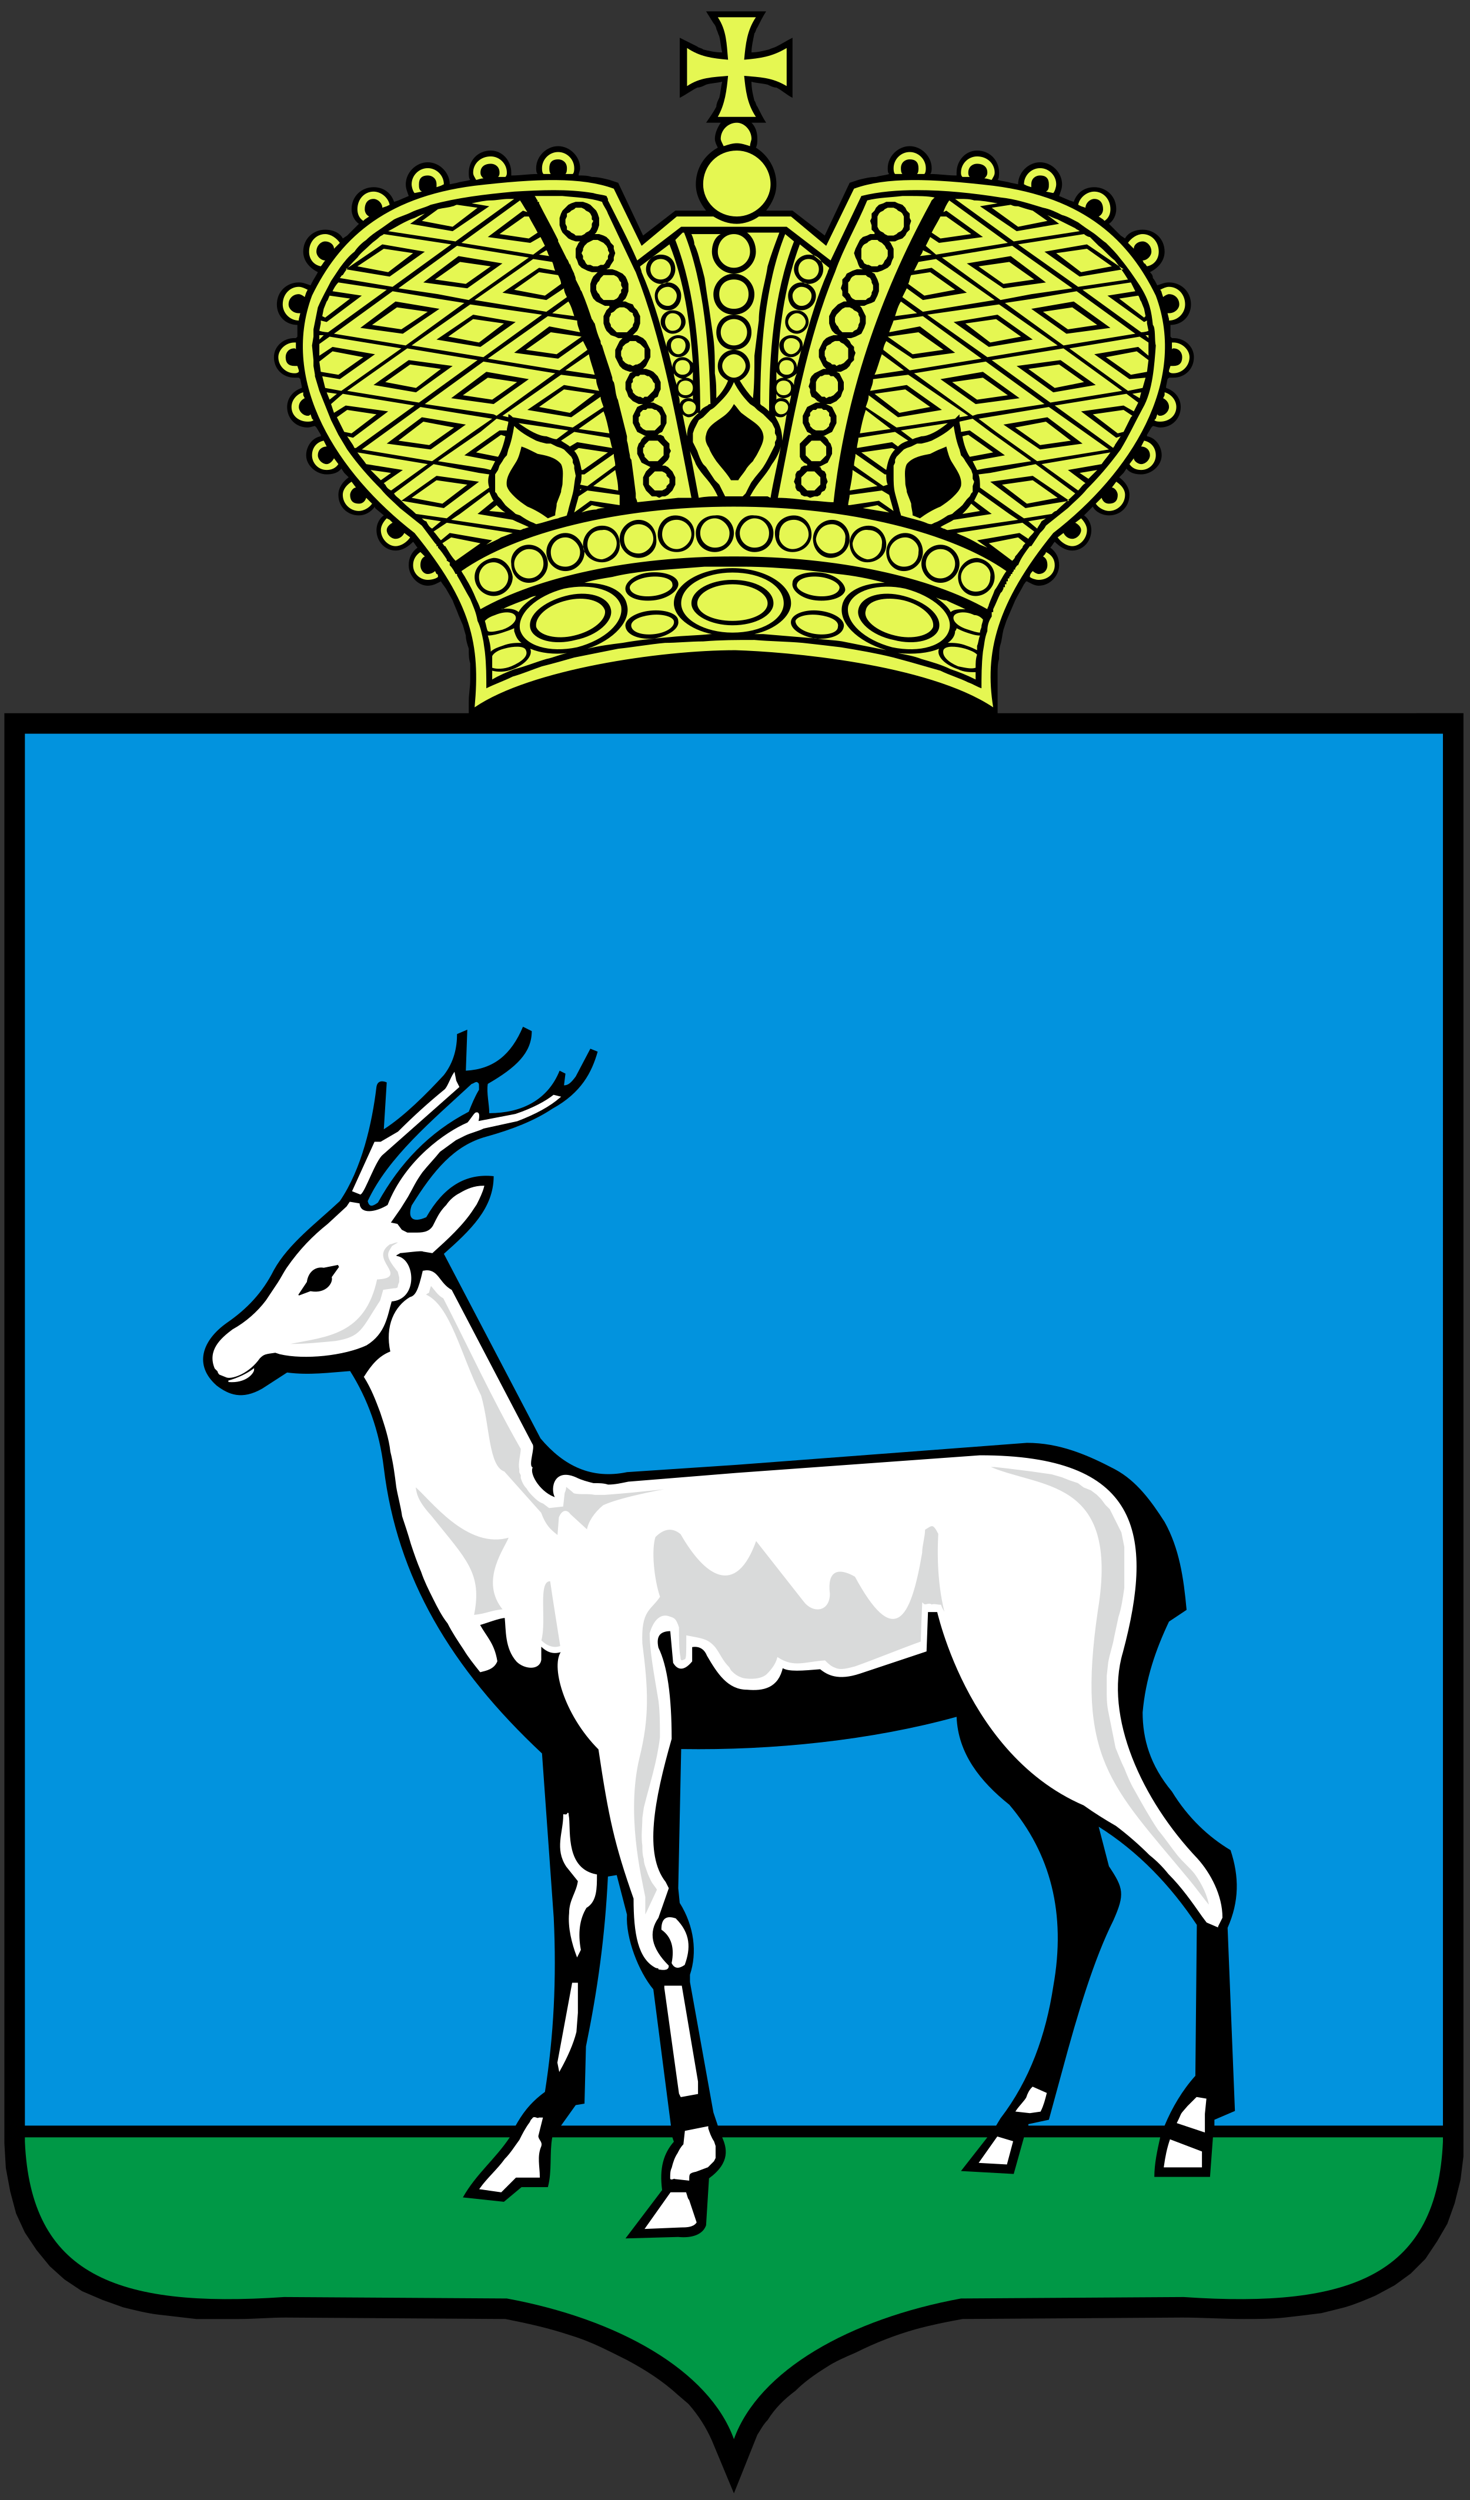
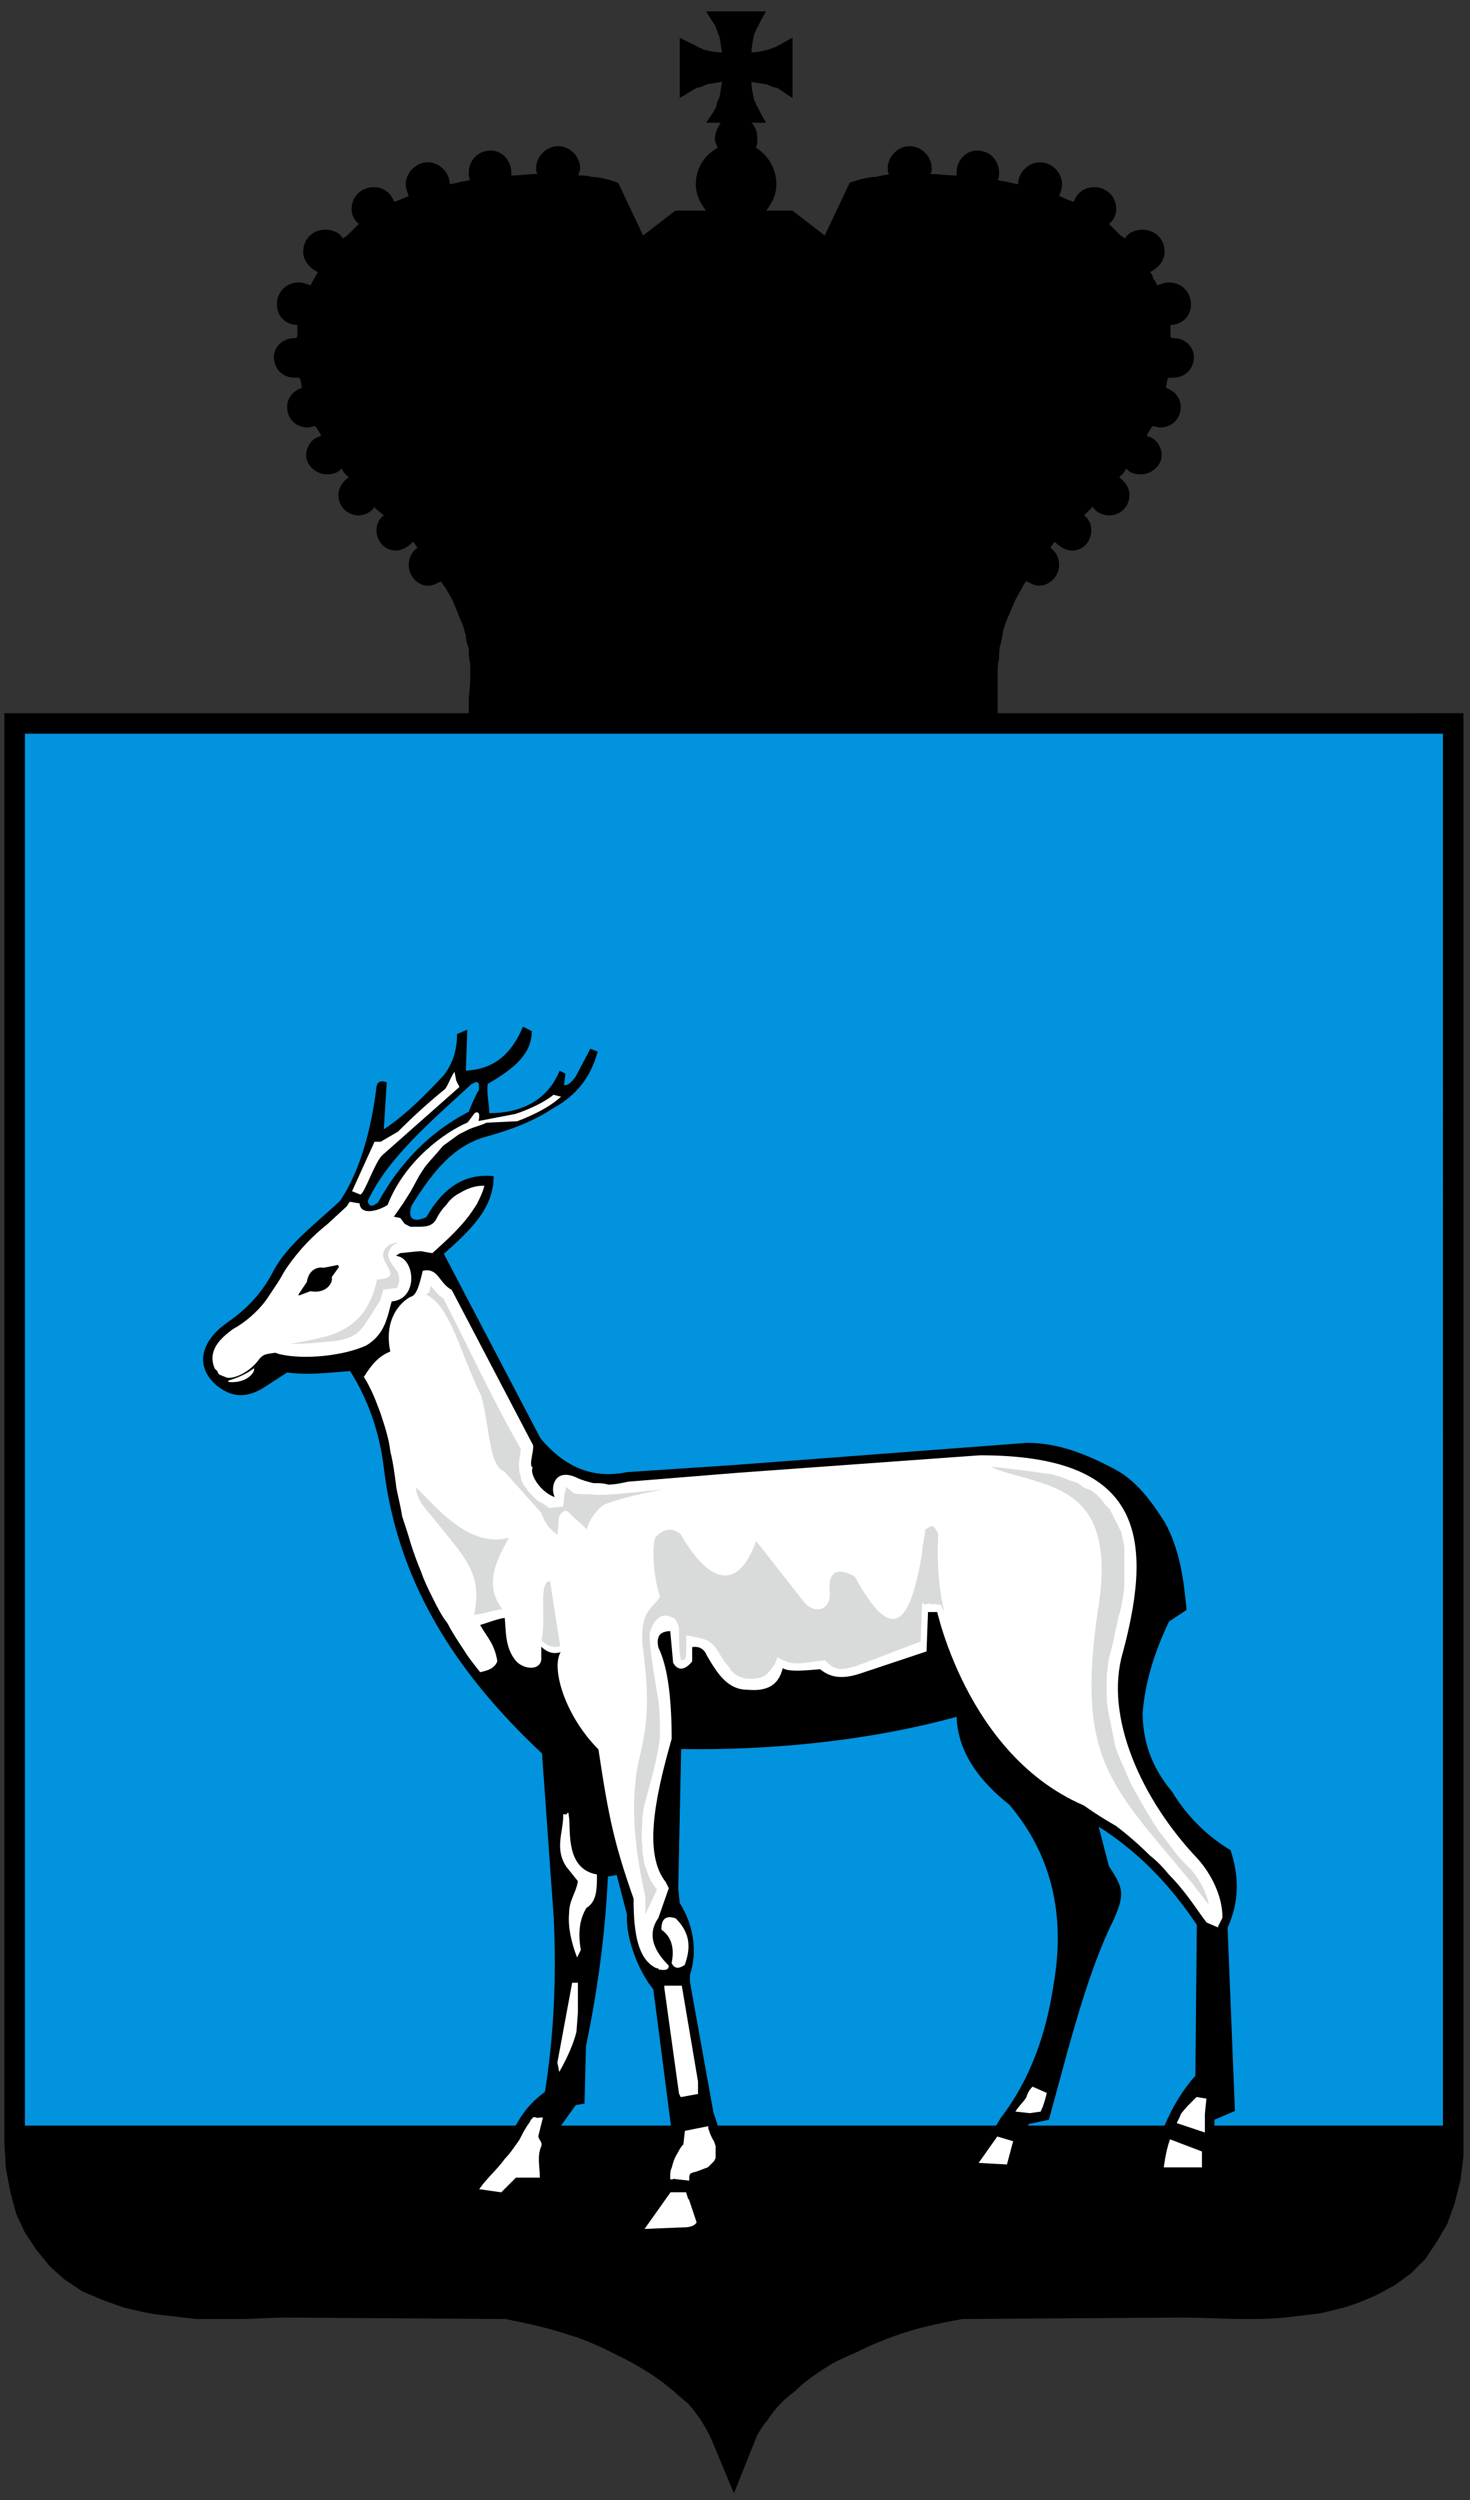
<svg xmlns="http://www.w3.org/2000/svg" xml:space="preserve" width="88.5mm" height="150.5mm" version="1.1" shape-rendering="geometricPrecision" text-rendering="geometricPrecision" image-rendering="optimizeQuality" fill-rule="evenodd" clip-rule="evenodd" viewBox="0 0 1003.464 1706.457" id="svg55">
  <rect x="0" y="0" width="1003.464" height="1706.457" fill="#333333" stroke="none" />
  <defs id="defs59" />
  <path fill="#000000" d="m 2.989,486.763 v 976 l 1,17 3,16 4,15 6,13 8,12 9,11 10,9 12,8 14,6 14,5 c 8,2 16,4 24,5 9,1 17,2 26,3 10,0 19,0 29,0 11,0 21,-1 32,-1 l 150,1 c 15,3 29,6 44,11 10,3 19,7 29,12 l 10,5 c 13,7 24,14 35,24 l 7,6 c 7,8 12,16 16,25 l 15,36 16,-40 c 2,-3 4,-7 7,-10 5,-8 11,-14 19,-20 6,-6 13,-11 21,-16 6,-4 13,-7 20,-10 14,-7 27,-12 41,-16 11,-3 21,-5 32,-7 l 150,-1 c 14,0 28,1 42,1 9,0 19,0 28,-1 9,-1 17,-2 25,-3 l 16,-4 c 7,-2 14,-5 21,-8 l 13,-7 11,-8 10,-10 8,-12 7,-12 5,-14 4,-16 2,-16 v -9 -976 H 680.989 c 0,-10 0,-16 0,-16 0,-4 0,-7 0,-11 0,-3 0,-7 1,-10 0,-3 0,-7 1,-10 1,-3 1,-6 2,-10 l 2,-6 3,-7 3,-7 c 2,-4 4,-7 6,-11 1,-1 1,-2 2,-2 2,1 5,3 8,3 8,0 14,-7 14,-14 0,-5 -2,-9 -6,-12 1,-1 2,-3 3,-4 3,3 7,6 12,6 7,0 13,-6 13,-14 0,-4 -2,-8 -5,-10 l 1,-1 5,-5 c 2,4 7,6 11,6 8,0 14,-6 14,-14 0,-5 -3,-9 -7,-12 l 3,-3 2,-3 c 2,3 6,4 10,4 7,0 14,-6 14,-13 0,-6 -4,-12 -10,-13 v -1 l 3,-5 1,-1 c 1,0 3,1 5,1 8,0 14,-6 14,-14 0,-6 -4,-11 -10,-13 v -1 l 1,-5 1,-1 c 1,0 2,0 3,0 8,0 14,-6 14,-14 0,-7 -6,-13 -14,-13 0,0 -1,0 -1,0 l -1,-1 v -6 -2 c 8,0 14,-6 14,-14 0,-9 -7,-15 -15,-15 -3,0 -5,1 -8,2 -1,-2 -2,-4 -3,-5 0,-2 -1,-3 -2,-4 6,-3 10,-8 10,-14 0,-9 -7,-15 -15,-15 -5,0 -10,2 -12,6 l -3,-2 -6,-6 -2,-2 c 3,-2 5,-6 5,-10 0,-9 -7,-15 -15,-15 -7,0 -12,4 -14,10 l -3,-1 -7,-3 c 1,-3 2,-5 2,-8 0,-8 -7,-15 -15,-15 -8,0 -15,7 -15,15 l -5,-1 c -3,-1 -6,-1 -9,-2 1,-1 1,-3 1,-5 0,-8 -6,-15 -15,-15 -8,0 -14,7 -14,15 0,1 0,2 0,2 h -1 c -5,0 -11,-1 -17,-1 1,-1 1,-3 1,-4 0,-8 -7,-15 -15,-15 -8,0 -15,7 -15,15 0,2 0,3 1,4 -3,1 -6,1 -9,2 -4,0 -8,1 -12,2 l -6,2 -17,36 -22,-17 h -18 c 4,-5 7,-11 7,-18 0,-11 -6,-20 -14,-25 1,-2 1,-4 1,-6 0,-4 -1,-8 -4,-11 h 10 c -2,-3 -4,-7 -6,-11 -1,-1 -1,-3 -2,-4 -1,-4 -2,-8 -2,-13 3,1 7,1 11,2 2,1 4,2 6,2 4,2 7,5 11,7 V 25.763 c -4,2 -7,4 -11,6 -2,1 -3,1 -5,2 -4,1 -8,2 -12,2 0,-4 1,-8 2,-13 1,-1 1,-3 2,-4 2,-4 4,-8 6,-11 h -41 l 5,8 c 1,1 2,3 2,4 1,2 1,3 2,5 1,4 1,7 2,11 -5,0 -9,-1 -13,-2 -1,-1 -3,-1 -4,-2 -4,-2 -8,-4 -12,-6 v 41 c 4,-2 8,-5 12,-7 2,0 4,-1 6,-2 3,-1 7,-1 11,-2 -1,4 -1,7 -2,11 -1,2 -2,4 -2,6 -2,4 -5,8 -7,11 h 10 c -2,3 -4,7 -4,11 0,2 1,4 2,6 -9,5 -15,14 -15,25 0,7 3,13 7,18 h -21 l -22,17 -17,-36 -6,-2 c -4,-1 -8,-2 -12,-2 -3,-1 -6,-1 -9,-1 0,-2 1,-3 1,-5 0,-8 -7,-15 -15,-15 -8,0 -15,7 -15,15 0,1 0,3 1,4 -6,0 -12,1 -17,1 h -1 c 0,0 0,-1 0,-2 0,-8 -6,-15 -14,-15 -9,0 -15,7 -15,15 0,2 0,4 1,5 -3,1 -6,1 -9,2 l -5,1 c 0,-8 -7,-15 -15,-15 -8,0 -15,7 -15,15 0,3 1,5 2,8 l -7,3 -3,1 c -2,-6 -7,-10 -14,-10 -8,0 -15,6 -15,15 0,4 2,8 5,10 l -2,2 -6,6 -3,2 c -2,-4 -7,-6 -12,-6 -8,0 -15,6 -15,15 0,6 4,11 10,14 -1,2 -3,5 -4,7 l -1,2 c -3,-1 -5,-2 -8,-2 -8,0 -15,6 -15,15 0,8 6,14 14,14 v 2 6 l -1,1 c 0,0 -1,0 -1,0 -8,0 -14,6 -14,13 0,8 6,14 14,14 1,0 2,0 3,0 l 1,1 1,5 v 1 c -6,2 -10,7 -10,13 0,8 6,14 14,14 2,0 4,-1 5,-1 l 1,1 3,5 v 1 c -6,1 -10,7 -10,13 0,7 7,13 14,13 4,0 8,-1 10,-4 l 2,3 3,3 c -4,3 -7,7 -7,12 0,8 6,14 14,14 4,0 8,-2 11,-6 v 1 l 6,5 c -3,2 -5,6 -5,10 0,8 6,14 13,14 5,0 9,-3 12,-6 1,1 2,3 3,4 -4,3 -6,7 -6,12 0,7 6,14 13,14 4,0 7,-2 9,-3 1,2 3,4 4,6 l 4,7 c 1,3 3,7 4,10 l 3,7 2,7 c 0,3 1,6 2,9 0,4 0,7 1,10 0,4 0,7 0,11 0,5 -1,10 -1,15 v 8 z" id="path43" />
  <path fill="#0293de" d="M 500.989,500.763 H 16.989 V 1450.763 H 351.989 c 4,-7 9,-15 20,-23 6,-38 8,-77 6,-119 l -8,-112 c -62,-58 -99,-120 -108,-195 -3,-25 -11,-47 -23,-66 -14,1 -28,3 -43,1 l -17,11 c -14,8 -23,4 -31,-2 -16,-14 -10,-31 7,-43 13,-9 24,-20 32,-36 10,-18 29,-32 45,-47 15,-22 22,-53 25,-78 1,-6 7,-3 7,-3 l -2,32 c 14,-9 29,-24 41,-37 7,-9 9,-19 9,-28 l 7,-3 -1,28 c 19,-1 31,-11 39,-30 l 6,3 c 0,15 -11,25 -30,36 -1,6 1,14 1,20 22,0 40,-9 48,-29 l 4,2 -1,8 c 3,0 5,-2 8,-6 l 10,-19 5,2 c -4,14 -11,28 -31,39 -12,8 -27,14 -45,19 -22,6 -36,23 -51,47 -3,9 1,12 10,8 12,-21 27,-30 46,-28 0,22 -16,37 -34,53 l 66,126 c 16,19 35,28 59,23 l 75,-5 198,-15 c 22,0 41,8 60,18 15,8 25,22 34,36 10,18 13,38 15,60 l -12,8 c -9,19 -16,39 -18,62 0,18 5,36 20,54 11,18 25,31 40,40 6,18 6,35 -2,53 l 5,125 -14,6 v 4 h 156 V 500.763 Z m -153,958 z m 480,0 v 0 l -2,27 z m -445,-8 v 0 l 10,-14 6,-1 1,-39 c 8,-39 13,-75 15,-116 l 6,-1 7,27 c -1,16 8,39 18,51 l 12,93 z m 101,36 v 0 c 0,0 1,0 1,0 0,0 -1,0 -1,0 z m 2,-1 v 0 c 0,0 0,-1 1,-1 -1,0 -1,1 -1,1 z m 2,-2 v 0 c 0,0 0,0 0,0 0,0 0,0 0,0 z m 0,-1 v 0 c 1,0 1,0 1,0 0,0 0,0 -1,0 z m 1,0 v 0 c 0,-1 0,-1 1,-1 -1,0 -1,0 -1,1 z m 1,-1 v 0 c 0,0 0,0 0,-1 0,1 0,1 0,1 z m 1,-2 v 0 c 0,0 0,0 0,0 0,0 0,0 0,0 z m 1,0 v 0 c 0,0 0,-1 0,-1 0,0 0,1 0,1 z m 0,-1 v 0 c 0,0 0,0 0,-1 0,1 0,1 0,1 z m 0,-1 v 0 c 1,0 1,0 1,0 0,0 0,0 -1,0 z m 1,0 v 0 c 0,-1 0,-1 0,-1 0,0 0,0 0,1 z m 0,-1 v 0 c 0,0 0,-1 1,-1 -1,0 -1,1 -1,1 z m 1,-1 v 0 c 0,0 0,0 0,0 0,0 0,0 0,0 z m 0,0 v 0 c 0,-1 0,-1 0,-1 0,0 0,0 0,1 z m 0,-1 v 0 c 0,0 0,-1 0,-1 0,0 0,1 0,1 z m 0,-1 v 0 c 1,0 1,-1 1,-1 0,0 0,1 -1,1 z m 1,-2 v 0 c 0,0 0,0 0,0 0,0 0,0 0,0 z m 0,-1 v 0 c 0,0 0,-1 0,-1 0,0 0,1 0,1 z m -1,-8 v 0 c 0,-1 0,-1 0,-1 0,0 0,0 0,1 z m -4,-12 v 0 l -3,-9 -16,-89 v -5 c 5,-15 3,-33 -7,-49 l -1,-10 2,-95 c 63,1 130,-6 188,-22 1,25 16,44 36,60 28,33 39,74 30,124 -5,33 -16,64 -36,90 l -3,5 z m 184,8 v 0 l -18,23 z m 28,-8 v 0 -1 l 14,-3 9,-33 c 11,-41 22,-77 35,-103 8,-18 7,-22 -3,-37 l -7,-27 c 27,17 49,40 67,67 l -1,103 c -9,10 -16,22 -21,34 z M 326.989,743.763 v 0 c 0,-5 0,-4 -1,-5 -1,-1 -3,1 -4,1 -27,25 -57,50 -71,80 1,4 3,4 7,1 15,-27 35,-48 62,-62 2,-5 4,-10 7,-15 z" id="path45" />
-   <path fill="#009846" d="M 16.989,1458.763 H 347.989 v 0 c -10,15 -23,25 -32,41 l 28,3 12,-10 h 18 c 3,-11 1,-23 3,-34 h 1 81 l 1,3 c -7,8 -10,18 -8,33 l -25,33 36,-1 c 10,1 17,-2 19,-8 l 2,-32 c 15,-11 12,-21 9,-28 h 181 l -18,23 36,2 7,-25 h 93 c -2,9 -4,18 -4,27 h 38 l 2,-27 h 157 v 3 c -4,90 -61,114 -177,106 l -152,1 c -76,14 -138,49 -155,96 -17,-47 -79,-82 -155,-96 l -152,-1 c -116,8 -173,-16 -177,-106 z" id="path47" />
  <path fill="#d9dada" d="m 197.989,916.763 v 1 c 11,0 20,-1 31,-2 18,-3 18,-8 31,-28 l 2,-7 7,-1 c 1,0 2,0 3,-1 0,-2 1,-3 1,-4 v -3 l -1,-4 c -9,-11 -7,-12 -4,-17 l 5,-3 c -3,-1 -5,1 -7,1 -16,11 14,23 -9,24 -8,38 -34,39 -59,44 z m 613,366 v 0 c 5,6 10,13 15,19 -1,-8 -5,-16 -10,-23 -3,-4 -8,-8 -12,-13 -4,-5 -8,-11 -13,-17 -6,-9 -11,-18 -16,-27 -3,-5 -5,-10 -7,-15 -2,-4 -4,-9 -6,-14 -1,-5 -2,-10 -3,-15 l -2,-10 c -1,-5 -1,-9 -1,-14 v -10 l 1,-9 c 1,-6 3,-11 4,-17 l 3,-14 c 2,-6 3,-13 4,-20 v -12 -5 -6 -5 l -1,-5 -1,-5 -2,-4 -2,-4 -2,-4 -2,-4 -3,-3 -3,-4 -3,-3 -4,-3 -5,-2 -4,-3 -6,-2 -5,-2 -7,-2 -7,-1 -7,-1 -8,-1 -8,-1 -9,-1 h -5 c 35,16 90,7 75,98 -15,102 9,120 62,184 z m -367,-168 v 0 c 3,-10 8,-13 13,-11 3,1 4,1 6,7 0,7 0,16 1,20 0,4 2,3 4,2 1,-1 1,-4 1,-16 10,2 14,2 19,8 3,4 5,9 9,13 1,1 1,2 2,3 3,3 5,4 8,5 5,1 13,1 17,-3 3,-3 6,-7 7,-11 11,7 18,3 32,2 2,2 4,4 7,5 4,2 10,0 14,-1 14,-5 31,-12 45,-17 0,-2 1,-26 1,-26 2,2 4,-1 6,1 1,-1 4,0 6,0 1,3 4,7 5,11 -6,-20 -7,-41 -6,-60 -4,-8 -5,-6 -10,-3 0,5 -2,11 -2,16 -8,47 -19,64 -45,16 -12,-7 -20,-4 -18,12 0,12 -11,13 -17,5 -11,-14 -22,-28 -33,-42 -14,40 -35,24 -51,-4 -6,-5 -12,-4 -18,2 -3,9 -1,29 3,41 -6,9 -13,9 -12,32 4,31 5,50 -2,78 -9,38 1,80 4,95 0,5 0,10 0,14 l 2,-4 7,-15 c -1,-2 -3,-4 -4,-6 -1,-2 -2,-4 -3,-7 -1,-3 -2,-5 -2,-8 -1,-3 -1,-6 -1,-9 -1,-7 0,-13 0,-19 l 1,-7 c 4,-16 9,-31 11,-48 0,-9 0,-17 -1,-25 -3,-18 -6,-34 -6,-46 z m -96,-66 v 0 c -29,9 -54,-26 -65,-35 1,4 0,9 11,21 24,30 35,39 29,68 10,-1 11,-3 21,-4 -17,-20 2,-43 4,-50 z m 53,-4 v 0 c 1,-6 5,-12 11,-17 13,-6 47,-12 49,-12 -2,-1 -20,2 -48,4 -2,0 -5,0 -7,0 -5,-1 -10,0 -14,-1 -1,-1 -6,-5 -6,-5 0,2 0,3 -1,5 l -1,9 -9,1 -4,-3 c -3,-1 -5,-3 -7,-5 -1,-1 -3,-3 -4,-5 -2,-2 -3,-4 -4,-7 v -2 l -1,-2 v -2 c -1,-4 1,-10 1,-14 -20,-35 -36,-70 -53,-103 -4,-2 -6,-6 -9,-9 l -1,3 c -1,4 0,1 -3,4 17,7 24,41 38,69 6,21 5,48 16,52 l 25,28 c 4,11 9,13 12,16 l 1,-13 c 2,-5 5,-5 7,-2 z m -25,34 v 0 c -10,-1 -3,27 -7,41 4,4 9,6 14,4 -2,-13 -5,-31 -7,-45 z" id="path51" />
-   <path fill="#e5f752" d="m 380.989,103.763 c 6,0 11,5 11,11 0,1 0,3 -1,4 v 0 c -2,0 -3,0 -5,0 1,-1 1,-3 1,-4 0,-4 -3,-6 -6,-6 -4,0 -6,2 -6,6 0,1 0,3 1,4 -2,0 -4,0 -5,0 -1,-1 -1,-3 -1,-4 0,-6 5,-11 11,-11 z m -46,3 v 0 c 6,0 11,5 11,11 0,1 0,2 -1,3 -1,0 -3,0 -5,0 1,-1 1,-2 1,-3 0,-4 -3,-6 -6,-6 -4,0 -7,2 -7,6 0,2 1,3 2,4 -2,0 -4,1 -5,1 -1,-2 -2,-3 -2,-5 0,-6 5,-11 12,-11 z m -43,8 v 0 c 6,0 11,5 11,11 0,0 0,0 0,0 l -2,1 -3,1 c 0,-1 0,-1 0,-2 0,-4 -3,-6 -6,-6 -4,0 -6,2 -6,6 0,2 0,4 2,5 l -5,1 c -1,-1 -2,-4 -2,-6 0,-6 5,-11 11,-11 z m -37,16 v 0 c 5,0 10,4 11,9 l -2,1 -3,1 c 0,-3 -3,-6 -6,-6 -4,0 -6,3 -6,7 0,2 1,4 3,5 l -3,2 -1,1 c -3,-2 -4,-5 -4,-8 0,-7 5,-12 11,-12 z m -33,29 v 0 c 4,0 8,3 10,6 l -1,1 -3,3 c 0,-3 -3,-5 -6,-5 -3,0 -6,3 -6,7 0,3 3,6 6,6 v 0 c -1,1 -2,3 -3,4 -5,-1 -8,-5 -8,-10 0,-7 5,-12 11,-12 z m -18,36 v 0 c 2,0 4,1 6,2 l -1,2 -1,3 c -1,-1 -3,-2 -4,-2 -4,0 -7,3 -7,7 0,3 3,6 7,6 0,0 0,0 1,0 l -1,4 v 1 0 c -6,0 -11,-5 -11,-11 0,-7 5,-12 11,-12 z m -3,38 v 0 c 0,0 1,0 1,0 v 2 3 c 0,-1 -1,-1 -1,-1 -4,0 -6,3 -6,6 0,4 2,6 6,6 1,0 1,0 2,0 l 1,3 v 1 c -1,1 -2,1 -3,1 -6,0 -11,-5 -11,-11 0,-5 5,-10 11,-10 z m 13,53 v 0 c -1,1 -3,1 -4,1 -6,0 -11,-4 -11,-10 0,-5 4,-9 8,-10 v 2 l 1,2 c -2,1 -4,3 -4,6 0,3 3,6 6,6 1,0 1,0 2,-1 l 1,3 z m 17,30 v 0 c -2,3 -5,4 -8,4 -6,0 -10,-5 -10,-10 0,-5 3,-9 8,-10 l 1,2 1,2 c -3,0 -6,2 -6,6 0,3 3,6 6,6 2,0 4,-2 5,-4 z m 23,27 v 0 c -2,3 -6,5 -9,5 -6,0 -11,-5 -11,-11 0,-4 3,-7 6,-9 l 3,4 c -2,0 -4,3 -4,5 0,4 2,6 6,6 2,0 4,-1 5,-4 z m 26,23 v 0 c -2,3 -6,6 -10,6 -5,0 -10,-5 -10,-11 0,-3 2,-6 4,-8 l 2,1 2,2 c -2,1 -4,3 -4,5 0,3 3,6 6,6 3,0 5,-2 6,-4 z m 19,27 v 0 c -1,1 -4,2 -7,2 -5,0 -10,-4 -10,-10 0,-4 2,-7 5,-9 1,1 2,2 3,3 v 0 c -2,1 -3,3 -3,6 0,3 2,6 5,6 2,0 4,-1 5,-2 l 1,2 c 1,0 1,1 1,2 z m 404,0 v 0 c 1,1 4,2 6,2 6,0 11,-4 11,-10 0,-4 -2,-7 -6,-9 0,1 -1,2 -2,3 v 0 c 2,1 3,3 3,6 0,3 -2,6 -6,6 -1,0 -3,-1 -4,-2 -1,1 -2,2 -2,4 z m 19,-27 v 0 c 2,3 6,6 10,6 5,0 10,-5 10,-11 0,-3 -2,-6 -4,-8 l -4,3 c 2,1 4,3 4,5 0,3 -3,6 -6,6 -3,0 -5,-2 -6,-4 z m 26,-23 v 0 c 2,3 6,5 9,5 6,0 11,-5 11,-11 0,-4 -3,-7 -6,-9 l -3,4 c 2,0 4,3 4,5 0,4 -2,6 -6,6 -2,0 -4,-1 -5,-4 l -2,2 z m 23,-27 v 0 c 2,3 5,4 8,4 6,0 10,-5 10,-10 0,-5 -3,-9 -8,-10 l -1,2 -1,2 c 3,0 6,2 6,6 0,3 -3,6 -6,6 -2,0 -5,-2 -5,-4 z m 17,-30 v 0 c 1,1 3,1 4,1 6,0 11,-4 11,-10 0,-5 -4,-9 -8,-10 v 2 l -1,2 c 2,1 4,3 4,6 0,3 -3,6 -6,6 -1,0 -1,0 -2,-1 l -1,3 z m 13,-53 v 0 c 0,0 -1,0 -1,0 v 2 3 c 0,-1 1,-1 1,-1 4,0 6,3 6,6 0,4 -2,6 -6,6 -1,0 -1,0 -2,0 l -1,3 v 1 c 1,1 2,1 3,1 6,0 11,-5 11,-11 0,-5 -5,-10 -11,-10 z m -3,-38 v 0 c -2,0 -4,1 -6,2 1,1 1,2 1,2 l 1,3 c 1,-1 3,-2 4,-2 4,0 7,3 7,7 0,3 -3,6 -7,6 0,0 0,0 -1,0 l 1,4 v 1 0 c 6,0 11,-5 11,-11 0,-7 -5,-12 -11,-12 z m -18,-36 v 0 c -4,0 -8,3 -10,6 l 1,1 3,3 c 0,-3 3,-5 6,-5 3,0 6,3 6,7 0,3 -3,6 -6,6 v 0 l 1,2 c 1,0 1,1 2,2 5,-1 8,-5 8,-10 0,-7 -5,-12 -11,-12 z m -33,-29 v 0 c -5,0 -10,4 -11,9 l 2,1 3,1 c 0,-3 3,-6 6,-6 4,0 6,3 6,7 0,2 -1,4 -3,5 l 3,2 1,1 c 3,-2 4,-5 4,-8 0,-7 -5,-12 -11,-12 z m -37,-16 v 0 c -6,0 -11,5 -11,11 0,0 0,0 0,0 l 2,1 3,1 c 0,-1 0,-1 0,-2 0,-4 3,-6 6,-6 4,0 6,2 6,6 0,2 0,4 -2,5 l 5,1 c 1,-1 2,-4 2,-6 0,-6 -5,-11 -11,-11 z m -43,-8 v 0 c -6,0 -11,5 -11,11 0,1 0,2 1,3 1,0 3,0 5,0 -1,-1 -1,-2 -1,-3 0,-4 3,-6 6,-6 4,0 7,2 7,6 0,2 -1,3 -2,4 2,0 4,1 5,1 1,-2 2,-3 2,-5 0,-6 -5,-11 -12,-11 z m -46,-3 v 0 c -6,0 -11,5 -11,11 0,1 0,3 1,4 1,0 3,0 5,0 -1,-1 -1,-3 -1,-4 0,-4 3,-6 6,-6 4,0 6,2 6,6 0,1 0,3 -1,4 2,0 4,0 5,0 1,-1 1,-3 1,-4 0,-6 -5,-11 -11,-11 z m -118,-1 v 0 c 12,0 23,10 23,23 0,12 -11,22 -23,22 -13,0 -23,-10 -23,-22 0,-13 10,-23 23,-23 z m 0,-19 v 0 c 5,0 10,5 10,11 0,1 -1,3 -1,5 -3,-1 -6,-2 -9,-2 -3,0 -6,1 -9,2 -1,-2 -2,-4 -2,-5 0,-6 5,-11 11,-11 z m 0,-4 v 0 0 h -13 c 5,-9 6,-18 7,-28 -11,1 -19,1 -28,7 v -13 0 -13 c 9,6 17,7 28,8 0,0 0,0 0,0 -1,-11 -1,-20 -7,-29 h 13 v 0 h 13 c -6,9 -7,18 -8,29 0,0 0,0 0,0 11,-1 19,-2 29,-8 v 13 0 13 c -10,-6 -18,-6 -29,-7 1,10 2,19 8,28 z m -148,272 v 0 l -3,-1 c -2,-2 -5,-4 -7,-6 l -3,-4 -2,-2 -1,-2 -1,-1 v -2 -2 -3 -2 -3 l 2,-3 1,-3 2,-3 c 1,-2 2,-3 3,-4 l 1,-4 c 2,-5 3,-10 4,-16 4,4 9,7 15,10 l 3,1 4,1 h 3 l 4,2 3,1 2,1 2,2 1,1 2,2 1,2 v 2 l 1,2 v 2 l 1,5 c -1,4 -1,8 -2,12 -1,4 -2,7 -3,11 0,1 -1,3 -1,4 -2,1 -4,1 -6,2 -5,1 -10,3 -15,4 l -2,-1 c -3,-1 -6,-3 -9,-5 z m -3,-36 v 0 c 2,-3 3,-7 4,-11 3,1 5,2 7,3 l 4,2 c 5,1 12,2 16,7 2,4 1,9 1,13 0,2 -1,4 -1,6 -1,3 -2,5 -3,8 0,3 -1,5 -1,8 l -5,2 c -4,-3 -9,-6 -14,-8 -3,-2 -6,-4 -9,-7 -2,-2 -4,-4 -5,-7 -1,-6 3,-11 6,-16 z m 295,36 v 0 l 3,-1 c 2,-2 5,-4 7,-6 l 3,-4 2,-2 1,-2 1,-1 v -2 -2 l 1,-3 -1,-2 v -3 l -1,-3 -2,-3 -2,-3 c -1,-2 -2,-3 -3,-4 l -1,-4 c -2,-5 -3,-10 -4,-16 -4,4 -9,7 -15,10 l -3,1 -4,1 h -3 l -4,2 -3,1 -2,1 -2,2 -1,1 -2,2 -1,2 v 2 l -1,2 v 2 5 c 0,4 0,8 1,12 1,4 2,7 3,11 0,1 1,3 1,4 6,2 12,3 17,5 2,1 3,1 4,1 l 2,-1 c 3,-1 6,-3 9,-5 z m 3,-36 v 0 c -2,-3 -3,-7 -4,-11 -2,1 -5,2 -7,3 l -4,2 c -5,1 -12,2 -16,7 -2,4 -1,9 -1,13 0,2 1,4 1,6 1,3 2,5 3,8 0,3 1,5 1,8 l 5,2 c 4,-3 9,-6 14,-8 3,-2 6,-4 9,-7 2,-2 4,-4 5,-7 1,-6 -3,-11 -6,-16 z m -168,3 v 0 l -2,-2 c -2,-3 -3,-6 -4,-9 l -2,-4 -1,-2 v -2 -2 -2 l 1,-3 1,-2 1,-2 1,-2 3,-2 2,-2 3,-3 c 2,-1 3,-2 4,-3 l 3,-3 c 4,-4 7,-8 9,-13 3,6 7,11 11,15 l 3,2 2,2 4,3 2,2 2,2 2,2 1,2 1,2 v 3 l 1,2 v 2 l -1,2 v 2 l -2,4 c -2,4 -4,8 -6,11 -2,3 -5,6 -7,9 -1,1 -2,3 -3,5 l -2,4 -2,2 h -12 l -1,-2 c -1,-2 -2,-4 -3,-6 l -3,-3 c -2,-3 -4,-6 -6,-9 z m 11,-34 v 0 c 3,-2 6,-5 8,-9 2,2 3,4 5,6 l 4,3 c 4,3 10,6 11,12 1,4 -2,9 -4,13 -1,2 -2,3 -3,5 -2,2 -4,4 -5,6 -2,3 -4,5 -5,7 h -5 c -3,-5 -7,-9 -10,-13 -2,-3 -4,-6 -5,-9 -2,-3 -3,-6 -2,-9 1,-6 7,-9 11,-12 z m 60,37 v 0 h -1 -1 l -1,1 -1,1 -1,1 -1,1 v 1 2 1 1 l 1,1 1,1 1,1 1,1 h 1 1 2 1 l 1,-1 1,-1 1,-1 1,-1 v -1 -1 -2 -1 l -1,-1 -1,-1 -1,-1 -1,-1 h -1 z m 4,-21 v 0 h -2 -1 l -1,1 -1,1 -1,1 -1,1 v 1 2 1 2 l 1,1 1,1 1,1 1,1 h 1 2 1 2 l 1,-1 1,-1 1,-1 1,-1 v -2 -1 -2 -1 l -1,-1 -1,-1 -1,-1 -1,-1 h -2 z m 3,-22 v 0 h -2 l -1,1 h -2 l -1,1 -1,1 v 2 l -1,1 v 2 1 l 1,2 v 1 l 1,1 1,1 2,1 h 1 2 1 1 l 2,-1 1,-1 1,-1 v -1 l 1,-2 v -1 -2 l -1,-1 v -2 l -1,-1 -1,-1 h -2 l -1,-1 z m 4,-23 v 0 h -1 l -2,1 h -1 l -1,1 -1,1 -1,2 v 1 2 1 2 l 1,1 1,1 1,1 1,1 h 2 l 1,1 2,-1 h 1 l 2,-1 1,-1 1,-1 1,-1 v -2 -1 -2 -1 l -1,-2 -1,-1 -1,-1 h -2 l -1,-1 z m 7,-23 v 0 h -1 l -2,1 -1,1 -2,1 -1,1 v 1 l -1,2 v 1 2 l 1,2 v 1 l 1,1 2,1 1,1 h 2 l 1,1 2,-1 h 1 l 2,-1 1,-1 1,-1 1,-1 v -2 -2 -1 -2 l -1,-1 -1,-1 -1,-1 -2,-1 -1,-1 z m 8,-23 v 0 h -2 l -2,1 -1,1 -1,1 -1,1 -1,1 -1,2 v 2 1 l 1,2 1,1 1,2 1,1 1,1 h 2 2 1 2 l 1,-1 2,-1 1,-2 v -1 l 1,-2 v -1 -2 l -1,-2 v -1 l -1,-1 -2,-1 -1,-1 -2,-1 z m 8,-22 v 0 h -1 -2 l -2,1 -1,1 -1,2 -1,1 v 2 2 1 2 l 1,1 1,2 1,1 2,1 h 2 1 2 2 l 1,-1 2,-1 1,-2 v -1 l 1,-2 v -1 -2 l -1,-2 v -1 l -1,-2 -2,-1 -1,-1 h -2 z m 10,-24 v 0 h -2 l -2,1 -1,1 -2,1 -1,1 -1,2 v 1 2 2 2 l 1,1 1,2 2,1 h 1 l 2,1 h 2 2 l 1,-1 h 2 l 1,-1 1,-2 1,-1 1,-2 v -2 -2 l -1,-1 -1,-2 -1,-1 -1,-1 -2,-1 -1,-1 z m 11,-22 v 0 h -2 l -2,1 -1,1 -2,1 -1,1 -1,2 v 2 1 2 2 l 1,2 1,1 2,1 1,1 2,1 h 2 2 l 2,-1 1,-1 2,-1 1,-1 1,-2 v -2 -2 -1 -2 l -1,-2 -1,-1 -2,-1 -1,-1 -2,-1 z m -158,180 v 0 h 1 1 l 2,1 1,1 v 1 l 1,1 1,1 v 2 1 l -1,1 -1,1 v 1 l -1,1 -2,1 h -1 -1 -2 -1 l -1,-1 -1,-1 -1,-1 -1,-1 v -1 -1 -2 -1 l 1,-1 1,-1 1,-1 1,-1 h 1 z m -4,-21 v 0 h 2 1 l 1,1 1,1 1,1 1,1 v 1 2 1 2 l -1,1 -1,1 -1,1 -1,1 h -1 -2 -1 -2 l -1,-1 -1,-1 -1,-1 v -1 l -1,-2 v -1 -2 l 1,-1 v -1 l 1,-1 1,-1 1,-1 h 2 z m -2,-22 v 0 h 1 l 2,1 h 1 l 1,1 1,1 1,2 v 1 2 1 2 l -1,1 -1,1 -1,1 -1,1 h -2 -1 -2 -1 l -2,-1 -1,-1 -1,-1 v -1 l -1,-2 v -1 -2 l 1,-1 v -2 l 1,-1 1,-1 h 2 l 1,-1 z m -5,-23 v 0 h 1 l 2,1 h 1 l 1,1 1,1 1,2 1,1 v 2 1 l -1,2 -1,1 -1,1 -1,1 -1,1 h -2 l -1,1 -2,-1 h -1 l -2,-1 -1,-1 -1,-1 v -1 l -1,-2 v -1 -2 l 1,-1 v -2 l 1,-1 1,-1 h 2 l 1,-1 z m -7,-23 v 0 h 2 l 1,1 2,1 1,1 1,1 1,1 v 2 1 2 2 l -1,1 -1,1 -1,1 -2,1 h -1 l -2,1 -2,-1 h -1 l -2,-1 -1,-1 -1,-1 v -1 l -1,-2 v -2 -1 l 1,-2 v -1 l 1,-1 1,-1 2,-1 1,-1 z m -7,-23 v 0 h 1 l 2,1 1,1 1,1 2,1 v 1 l 1,2 v 2 1 l -1,2 v 1 l -2,2 -1,1 -1,1 h -2 -1 -2 -2 l -1,-1 -1,-1 -2,-2 v -1 l -1,-2 v -1 -2 l 1,-2 v -1 l 2,-1 1,-1 1,-1 2,-1 z m -9,-22 v 0 h 2 1 l 2,1 1,1 1,2 1,1 v 2 l 1,2 -1,1 v 2 l -1,1 -1,2 -1,1 -2,1 h -1 -2 -2 -2 l -1,-1 -1,-1 -1,-2 -1,-1 -1,-2 v -1 -2 l 1,-2 1,-1 1,-2 1,-1 1,-1 h 2 z m -10,-24 v 0 h 2 l 2,1 2,1 1,1 1,1 1,2 v 1 l 1,2 -1,2 v 2 l -1,1 -1,2 -1,1 h -2 l -2,1 h -2 -1 l -2,-1 h -2 l -1,-1 -1,-2 -1,-1 v -2 l -1,-2 1,-2 v -1 l 1,-2 1,-1 1,-1 2,-1 2,-1 z m -11,-22 v 0 h 2 l 2,1 1,1 2,1 1,1 1,2 v 2 l 1,1 -1,2 v 2 l -1,2 -1,1 -2,1 -1,1 -2,1 h -2 -2 l -1,-1 -2,-1 -1,-1 -2,-1 v -2 l -1,-2 v -2 -1 l 1,-2 v -2 l 2,-1 1,-1 2,-1 1,-1 z m 106,100 v 0 c 4,0 8,4 8,8 0,4 -4,8 -8,8 -4,0 -8,-4 -8,-8 0,-4 4,-8 8,-8 z m 0,-24 v 0 c 5,0 9,4 9,9 0,5 -4,9 -9,9 -5,0 -9,-4 -9,-9 0,-5 4,-9 9,-9 z m 0,-27 v 0 c 6,0 10,4 10,10 0,6 -4,10 -10,10 -6,0 -10,-4 -10,-10 0,-6 4,-10 10,-10 z m 0,-31 v 0 c 6,0 11,5 11,12 0,6 -5,11 -11,11 -6,0 -11,-5 -11,-11 0,-7 5,-12 11,-12 z m -1,231 v 0 c 20,0 35,9 35,21 0,11 -15,20 -35,20 -19,0 -35,-9 -35,-20 0,-12 16,-21 35,-21 z m 0,5 v 0 c 16,0 28,7 28,16 0,8 -12,15 -28,15 -15,0 -28,-7 -28,-15 0,-9 13,-16 28,-16 z m 0,3 v 0 c -13,0 -24,6 -24,13 0,7 11,12 24,12 13,0 24,-5 24,-12 0,-7 -11,-13 -24,-13 z m -115,3 v 0 c 19,-4 36,1 39,12 2,11 -11,23 -30,28 -19,4 -36,-1 -39,-12 -2,-11 11,-23 30,-28 z m 1,5 v 0 c 15,-4 29,0 31,9 2,8 -9,18 -24,21 -15,4 -29,0 -31,-8 -2,-9 9,-18 24,-22 z m 57,-13 v 0 c 8,-1 16,1 16,5 1,3 -5,7 -13,8 -8,1 -15,-1 -16,-5 -1,-3 5,-7 13,-8 z m 1,26 v 0 c 8,-1 15,1 16,4 1,4 -5,8 -13,9 -8,1 -15,-1 -16,-5 -1,-4 5,-7 13,-8 z m 174,-18 v 0 c -18,-4 -36,1 -39,12 -2,11 11,23 30,28 19,4 36,-1 39,-12 3,-11 -11,-23 -30,-28 z m -1,5 v 0 c -15,-4 -29,0 -31,9 -2,8 9,18 24,21 15,4 29,0 31,-8 2,-9 -9,-18 -24,-22 z m 0,3 v 0 c 12,3 21,11 20,18 -2,6 -14,9 -26,6 -13,-3 -22,-11 -20,-17 1,-7 13,-10 26,-7 z m -57,-16 v 0 c -8,-1 -15,1 -16,5 -1,3 5,7 13,8 8,1 15,-1 16,-5 1,-3 -5,-7 -13,-8 z m -1,26 v 0 c -8,-1 -15,1 -16,4 0,4 6,8 14,9 8,1 15,-1 15,-5 1,-4 -5,-7 -13,-8 z m -7,-243 v 0 c -4,0 -7,3 -7,7 0,4 3,7 7,7 4,0 7,-3 7,-7 0,-4 -3,-7 -7,-7 z m -5,19 v 0 c -3,0 -6,3 -6,6 0,4 3,7 6,7 4,0 7,-3 7,-7 0,-3 -3,-6 -7,-6 z m -3,18 v 0 c -3,0 -6,3 -6,6 0,3 3,6 6,6 3,0 6,-3 6,-6 0,-3 -3,-6 -6,-6 z m -4,17 v 0 c -3,0 -5,2 -5,5 0,3 2,6 5,6 3,0 6,-3 6,-6 0,-3 -3,-5 -6,-5 z m -3,15 v 0 c -3,0 -5,2 -5,5 0,3 2,5 5,5 3,0 5,-2 5,-5 0,-3 -2,-5 -5,-5 z m -2,14 v 0 c -3,0 -5,2 -5,5 0,3 2,5 5,5 3,0 5,-2 5,-5 0,-3 -2,-5 -5,-5 z m -2,14 v 0 c -2,0 -4,2 -4,4 0,3 2,5 4,5 3,0 5,-2 5,-5 0,-2 -2,-4 -5,-4 z m -196,110 v 0 c 5,0 10,5 10,10 0,6 -5,10 -10,10 -6,0 -10,-4 -10,-10 0,-5 4,-10 10,-10 z m 24,-9 v 0 c -5,0 -10,5 -10,10 0,6 5,10 10,10 6,0 10,-5 10,-10 0,-6 -4,-10 -10,-10 z m 25,-8 v 0 c 5,0 10,5 10,10 0,6 -5,10 -10,10 -6,0 -10,-4 -10,-10 0,-5 4,-10 10,-10 z m 25,-5 v 0 c -6,0 -10,4 -10,10 0,5 4,10 10,10 5,-1 10,-5 10,-11 0,-5 -5,-10 -10,-9 z m 25,-4 v 0 c 5,0 10,4 10,10 0,5 -5,10 -10,10 -6,0 -10,-4 -10,-10 0,-5 4,-10 10,-10 z m 26,-3 v 0 c -6,0 -10,4 -10,10 0,5 4,10 10,10 5,0 10,-5 10,-10 0,-6 -5,-10 -10,-10 z m 26,-1 v 0 c 5,0 10,5 10,10 0,6 -4,10 -10,10 -5,0 -10,-4 -10,-10 0,-5 4,-10 10,-10 z m 179,30 v 0 c -6,0 -11,5 -11,10 0,6 5,10 10,10 6,0 10,-4 10,-10 1,-5 -4,-10 -9,-10 z m -25,-9 v 0 c 6,0 10,5 10,10 0,6 -5,10 -10,10 -6,0 -10,-5 -10,-10 0,-6 5,-10 10,-10 z m -24,-8 v 0 c -6,0 -11,5 -11,10 0,6 5,10 10,10 6,0 10,-4 10,-10 1,-5 -4,-10 -9,-10 z m -25,-5 v 0 c 5,0 10,4 9,10 0,5 -4,10 -10,10 -5,-1 -10,-5 -10,-11 1,-5 5,-10 11,-9 z m -25,-4 v 0 c -6,0 -10,4 -11,10 0,5 5,10 10,10 6,0 10,-4 10,-10 1,-5 -4,-10 -9,-10 z m -26,-3 v 0 c 5,0 10,4 10,10 0,5 -5,10 -11,10 -5,0 -10,-5 -9,-10 0,-6 4,-10 10,-10 z m -27,-1 v 0 c -5,0 -10,5 -10,10 0,6 5,10 10,10 6,0 10,-4 10,-10 0,-5 -4,-10 -10,-10 z m 150,66 v 0 c -6,-3 -13,-2 -14,1 -1,3 3,7 10,9 3,1 6,2 8,2 0,-2 1,-3 1,-4 0,-2 1,-3 1,-5 -1,-1 -3,-3 -6,-3 z m -6,23 v 0 c -7,-2 -14,-2 -15,1 -1,4 3,8 10,11 5,1 9,2 12,1 0,-3 0,-6 1,-9 -2,-2 -5,-3 -8,-4 z m -315,0 v 0 c 7,-2 14,-2 15,1 2,4 -3,8 -10,11 -5,2 -10,2 -13,1 0,-3 0,-5 0,-8 v 0 c 1,-2 4,-4 8,-5 z m -6,-23 v 0 c 7,-3 13,-2 14,1 1,3 -3,7 -9,9 -4,1 -8,2 -10,1 -1,-2 -1,-4 -2,-7 v 0 c 2,-2 4,-3 7,-4 z m 113,-243 v 0 c 4,0 7,3 7,7 0,4 -3,7 -7,7 -4,0 -7,-3 -7,-7 0,-4 3,-7 7,-7 z m 12,54 v 0 c 3,0 5,2 5,5 0,3 -2,6 -5,6 -3,0 -5,-3 -5,-6 0,-3 2,-5 5,-5 z m 3,15 v 0 c 3,0 5,2 5,5 0,3 -2,5 -5,5 -3,0 -5,-2 -5,-5 0,-3 2,-5 5,-5 z m 2,14 v 0 c 3,0 5,2 5,5 0,3 -2,5 -5,5 -3,0 -5,-2 -5,-5 0,-3 2,-5 5,-5 z m 2,14 v 0 c 3,0 5,2 5,4 0,3 -2,5 -5,5 -2,0 -4,-2 -4,-5 0,-2 2,-4 4,-4 z m -11,-60 v 0 c 4,0 6,3 6,6 0,3 -2,6 -6,6 -3,0 -5,-3 -5,-6 0,-3 2,-6 5,-6 z m -3,-18 v 0 c 3,0 6,3 6,6 0,4 -3,7 -6,7 -4,0 -7,-3 -7,-7 0,-3 3,-6 7,-6 z m -69,214 v 0 c -13,3 -22,11 -21,18 2,6 14,9 26,6 13,-3 22,-11 21,-17 -2,-7 -14,-10 -26,-7 z m 100,-262 v 0 h -25 l -24,20 -19,-39 c -22,-8 -52,-7 -95,-2 -63,8 -93,38 -111,75 -22,59 17,121 70,162 39,48 45,76 41,119 38,-26 127,-39 178,-39 v 0 0 c 34,1 131,9 176,39 -6,-37 2,-71 41,-119 53,-41 92,-103 70,-162 -18,-37 -48,-67 -111,-75 -43,-5 -73,-6 -95,2 l -19,39 -24,-20 h -22 c -4,3 -10,5 -15,5 -6,0 -11,-2 -16,-5 z m -82,-16 v 0 c -18,-3 -36,-2 -54,-1 -21,2 -38,4 -57,9 -4,2 -9,3 -13,5 -4,2 -8,3 -12,5 -3,2 -7,5 -10,7 -3,2 -6,4 -9,7 -3,2 -6,5 -8,8 -4,3 -7,7 -10,11 -2,3 -4,6 -6,9 -3,6 -6,11 -9,18 -1,5 -2,10 -3,15 v 5 l -1,6 1,10 v 0 0 4 l 1,6 v 1 l 3,10 4,10 4,10 5,10 6,10 c 7,10 15,19 23,27 4,5 9,9 13,13 5,4 10,8 15,12 3,4 6,8 9,12 v 0 l 1,1 v 0 0 0 0 0 0 0 0 1 0 0 0 0 0 0 0 0 0 h 1 v 0 0 0 0 0 0 0 0 0 0 0 0 0 0 0 0 0 0 1 0 0 0 0 0 0 c 2,2 4,5 6,8 v 0 0 0 0 0 0 0 0 1 0 c 1,0 1,1 2,1 v 0 1 0 0 0 1 0 c 2,2 3,4 4,6 v 0 h 1 v 0 0 1 0 0 0 0 0 0 0 0 0 c 3,5 6,11 9,16 2,5 4,9 5,15 2,4 3,9 4,14 l 1,7 c 1,9 1,17 1,25 0,0 0,0 0,0 6,-3 12,-5 18,-8 7,-2 14,-5 20,-7 8,-2 15,-4 22,-6 10,-2 20,-4 30,-6 10,-1 21,-3 32,-4 8,0 17,-1 26,-1 12,-1 23,-1 35,-1 11,1 22,1 33,2 9,1 18,2 26,3 12,2 24,4 36,7 l 11,3 c 7,2 14,4 21,6 6,3 13,5 19,8 3,1 6,3 9,4 0,-8 0,-16 1,-25 1,-5 1,-9 3,-14 0,-4 1,-7 3,-10 v 0 -1 0 0 0 -1 0 -1 0 0 0 0 h 1 v 0 0 -1 0 0 0 0 0 0 0 0 0 -1 0 c 2,-4 3,-7 5,-11 v 0 0 l 1,-1 v 0 0 0 0 0 l 1,-2 v 0 0 0 0 -1 0 0 0 h 1 v 0 -1 0 0 0 -1 0 0 0 h 1 v 0 0 -1 0 0 0 0 0 -1 0 h 1 v -1 0 -1 h 1 v 0 -1 0 l 1,-1 v 0 -1 0 0 h 1 v 0 0 -1 0 0 0 0 0 0 l 1,-1 v 0 -1 0 0 0 0 h 1 v -1 0 c 1,-1 1,-2 2,-2 2,-5 5,-9 8,-13 h 1 c 2,-3 4,-6 6,-9 l 1,-1 v 0 c 1,-1 2,-2 3,-4 5,-4 10,-8 15,-12 4,-4 9,-8 13,-13 7,-7 15,-16 23,-27 6,-10 9,-17 15,-28 7,-12 8,-30 9,-43 -1,-3 0,-12 -2,-14 -1,-9 -2,-16 -9,-27 -4,-6 -8,-12 -13,-18 -3,-4 -6,-7 -10,-11 -3,-2 -6,-5 -9,-7 -3,-2 -6,-4 -10,-7 -4,-2 -7,-4 -11,-5 -4,-2 -8,-4 -13,-5 -10,-3 -19,-6 -29,-7 -19,-3 -38,-5 -57,-5 -13,0 -26,1 -38,4 l -21,44 -30,-23 v 0 0 h -24 -48 l -30,23 c -6,-14 -13,-27 -20,-41 v -1 l -1,-2 c -3,-1 -6,-1 -9,-2 z m 255,309 v 0 c -5,-2 -9,-2 -13,-2 3,-2 5,-5 5,-8 1,-1 1,-2 1,-2 2,1 4,2 7,3 3,1 6,2 9,2 -1,2 -1,5 -2,7 0,1 0,2 0,3 -2,-1 -4,-2 -7,-3 z m -1,-25 v 0 c -4,0 -8,0 -10,2 -2,-4 -6,-7 -10,-10 2,1 5,2 7,2 4,2 9,4 13,6 z m -55,-18 v 0 c -15,0 -27,6 -29,15 -3,12 10,25 30,31 -10,-2 -20,-4 -30,-6 -6,-1 -12,-1 -18,-2 -12,-1 -24,-2 -36,-3 -2,0 -4,0 -6,0 14,-3 25,-12 25,-21 0,-13 -18,-24 -40,-24 -22,0 -40,11 -40,24 0,9 11,18 26,21 h -1 c -9,1 -18,1 -27,2 -11,1 -22,2 -33,4 -8,1 -16,2 -24,4 18,-6 30,-19 27,-30 -2,-10 -14,-15 -29,-15 6,-2 13,-3 19,-4 8,-2 16,-3 24,-4 13,-1 26,-2 39,-3 9,0 18,0 27,0 13,0 26,1 39,2 l 25,3 c 10,1 21,3 32,6 z m 9,48 v 0 c 11,1 21,0 28,-3 v 0 c -2,5 4,11 13,14 4,2 8,2 12,2 0,1 0,3 0,5 -6,-3 -11,-5 -17,-7 -6,-3 -13,-5 -20,-7 -5,-2 -11,-3 -16,-4 z m -270,-5 v 0 c 5,-2 9,-2 13,-2 -3,-2 -4,-5 -5,-8 0,-1 0,-2 0,-2 -2,1 -5,2 -8,3 -3,1 -7,2 -10,2 1,3 2,7 2,11 2,-2 5,-3 8,-4 z m 11,-23 v 0 c 2,-4 7,-8 12,-11 -2,0 -4,1 -6,2 -5,2 -11,4 -17,7 h -1 c 5,-1 10,0 12,2 z m 33,28 v 0 c -9,1 -18,0 -25,-3 v 0 c 2,5 -4,11 -12,14 -5,2 -10,2 -14,1 0,2 0,4 0,6 5,-3 10,-5 15,-7 8,-2 15,-5 22,-7 5,-1 9,-3 14,-4 z m 153,-217 v 0 c -4,0 -8,3 -8,7 0,5 4,8 8,8 3,0 6,-2 7,-5 -1,4 -2,8 -3,12 0,-4 -3,-7 -7,-7 -3,0 -5,2 -6,4 1,-28 6,-57 15,-81 l 20,16 c 0,1 -1,2 -1,3 -7,16 -12,33 -17,51 0,0 0,0 0,-1 0,-4 -3,-7 -8,-7 z m -10,25 v 0 c 0,2 0,4 0,6 1,-1 3,-2 5,-2 -2,-1 -4,-2 -5,-4 z m 0,15 v 0 c 0,2 0,3 0,4 1,-1 2,-1 3,-1 3,0 5,1 6,4 0,-2 1,-4 1,-6 -1,1 -3,2 -5,2 -2,0 -4,-1 -5,-3 z m -1,15 v 0 l 1,2 c 3,5 4,10 4,15 1,-6 2,-12 3,-18 -1,1 -2,2 -4,2 -1,0 -2,0 -4,-1 z m -4,-3 v 0 c 0,-38 3,-80 17,-116 l -6,-5 c -14,35 -17,79 -17,116 0,0 0,0 1,1 2,1 4,3 5,4 z m 17,-18 v 0 c -1,-2 -3,-4 -5,-4 3,-1 5,-2 7,-4 -1,2 -2,5 -2,8 z m -64,-84 v 0 c 1,3 2,7 3,11 1,7 2,14 3,20 1,7 2,14 3,21 1,8 1,16 1,24 1,6 1,11 1,17 3,-3 6,-7 8,-12 -4,-2 -7,-5 -7,-10 0,-6 5,-11 11,-11 6,0 11,5 11,11 0,4 -3,8 -7,10 3,5 6,9 9,12 1,-9 1,-19 1,-29 1,-8 2,-16 3,-24 0,-6 1,-11 2,-17 1,-6 3,-13 4,-20 2,-7 5,-15 8,-23 h -19 -3 c 4,3 6,8 6,13 0,8 -7,15 -15,15 -8,0 -15,-7 -15,-15 0,-5 2,-10 6,-12 h -20 c 1,2 2,5 2,7 2,4 3,8 4,12 z m 12,160 v 0 c -5,-11 -10,-13 -15,-22 -1,-3 -3,-6 -4,-9 2,11 4,21 6,32 5,-1 9,-1 13,-1 z m -21,-41 v 0 c 0,-6 2,-11 8,-16 h -1 c -2,2 -4,3 -6,3 -1,0 -3,-1 -4,-2 1,5 2,10 3,15 z m 9,-17 v 0 c 1,-2 3,-3 5,-4 1,-1 1,-1 2,-1 -1,-37 -4,-82 -18,-117 h -1 l -5,5 c 14,36 17,79 17,117 z m 55,24 v 0 c -1,4 -3,8 -6,12 -5,9 -9,11 -15,22 4,0 8,0 12,0 l 2,1 c 2,-12 5,-24 7,-35 z m -70,-76 v 0 c 4,0 8,3 8,7 0,5 -4,8 -8,8 -3,0 -6,-2 -7,-5 1,4 2,8 3,12 0,-4 3,-7 7,-7 3,0 5,2 7,4 -2,-28 -6,-56 -16,-81 l -20,15 c 0,1 1,3 1,4 7,16 12,33 17,51 0,0 0,0 0,-1 0,-4 4,-7 8,-7 z m 10,25 v 0 c -1,2 -3,3 -5,4 2,0 4,1 5,2 0,-2 0,-4 0,-6 z m -7,5 v 0 c -3,-1 -5,-2 -6,-4 0,2 1,5 2,8 0,-2 2,-4 4,-4 z m 7,11 v 0 c -1,1 -3,2 -5,2 -2,0 -4,-1 -5,-2 1,2 1,4 1,6 1,-3 4,-4 6,-4 1,0 2,0 3,1 0,-1 0,-2 0,-3 z m -76,80 v 0 l 7,-5 9,2 c -2,0 -4,0 -6,1 -3,0 -7,1 -10,2 z m 26,-5 v 0 l -20,-3 -11,8 c 1,-4 2,-7 3,-11 l 6,-4 22,3 c 0,2 0,5 0,7 z m -142,-5 v 0 l 17,-12 21,3 -17,13 z m -7,2 v 0 l 29,5 24,-18 -29,-4 -24,17 c -2,-2 -4,-3 -5,-5 l 27,-20 31,6 7,1 c -1,3 -1,6 0,9 l -24,17 -5,4 -21,-3 c -3,-3 -6,-5 -8,-7 -1,-1 -1,-1 -2,-2 z m -35,-138 v 0 l -14,-2 c -1,2 -1,3 -2,4 l -2,5 -1,5 v 0 l 2,1 z m -12,-5 v 0 l 20,3 -24,18 -4,-1 v 2 l -1,5 v 0 c 3,1 6,1 6,1 l 40,-29 -33,-5 c -2,2 -3,4 -4,6 z m 21,45 v 0 l -17,12 -12,-2 -1,-7 9,-7 z m -28,13 v 0 l 12,2 24,-17 -29,-5 -9,6 v -7 -1 l 7,-5 49,8 -41,29 -11,-2 z m 37,26 v 0 l -20,-3 -7,5 v 0 l 5,10 5,1 z m -29,-1 v 0 l 8,-5 29,4 -24,18 -4,-1 4,6 1,2 h 1 l 40,-29 -49,-8 -8,7 z m 39,41 v 0 l -7,5 c -3,-3 -5,-5 -7,-7 z m -5,7 v 0 l 13,-9 -25,-4 c -2,-3 -4,-5 -6,-8 l 48,8 -25,18 c -2,-1 -3,-2 -4,-4 z m 26,-179 v 0 l 21,4 17,-13 -14,-2 c -1,0 -2,1 -3,1 -3,1 -6,1 -10,2 z m 2,-5 v 0 l -10,7 29,5 25,-17 -12,-2 c 5,-1 9,-2 13,-2 4,0 8,-1 12,-1 h 4 l -40,29 -46,-7 c 4,-2 7,-4 11,-6 2,-1 4,-2 7,-3 2,-1 4,-2 7,-3 z m 425,5 v 0 l -20,4 -18,-13 13,-2 c 2,1 3,1 5,1 3,1 6,2 10,3 z m 0,-4 v 0 l 8,6 -29,5 -25,-17 12,-2 c -6,-1 -11,-2 -16,-2 -3,-1 -6,-1 -9,-1 h -4 l 40,29 45,-7 c -1,-1 -2,-1 -3,-2 -4,-2 -8,-4 -12,-6 -3,-1 -5,-2 -7,-3 z m 40,97 v 0 l 17,12 11,-2 1,-8 -8,-6 z m 27,14 v 0 l -11,1 -24,-17 30,-5 7,6 v -7 -2 l -6,-4 -48,8 40,29 10,-2 z m -36,25 v 0 l 21,-3 6,4 -1,1 -5,10 -4,1 z m 28,-2 v 0 l -7,-4 -29,4 24,18 3,-1 -4,6 c 0,1 -1,1 -1,2 l -40,-29 49,-8 8,6 v 0 z m -37,42 v 0 l 6,4 c 2,-2 4,-4 6,-6 z m 4,7 v 0 l -12,-9 23,-4 v 0 c 2,-3 4,-5 6,-8 l -47,8 25,18 c 2,-2 3,-4 5,-5 z m 23,-126 v 0 l 13,-2 c 1,1 1,3 2,4 l 2,5 1,5 v 0 l -1,1 z m 11,-5 v 0 l -19,3 25,18 2,-1 v 2 l 1,5 v 0 c -2,1 -5,1 -5,1 l -40,-29 33,-5 c 1,2 2,4 3,6 z m -464,184 v 0 0 l 17,-12 -20,-4 -6,4 c 1,1 1,2 2,2 2,3 4,7 7,10 z m -10,-14 v 0 l 6,-5 29,5 -4,3 c 4,-2 7,-3 10,-5 3,-1 5,-2 8,-3 l -45,-7 -9,6 c 2,2 3,4 5,6 z m 110,-231 v 0 c 1,3 3,5 4,8 l 18,38 1,2 c 18,46 27,97 38,154 -3,0 -6,0 -9,0 -9,1 -19,2 -28,3 0,-1 -1,-3 -1,-3 v 0 c 0,-1 0,-2 0,-3 v 0 c -1,-8 -2,-16 -3,-23 v 0 c -1,-1 -1,-2 -1,-3 v 0 c -1,-4 -1,-7 -2,-10 v 0 c 0,-1 0,-2 0,-3 v 0 c -2,-8 -4,-16 -6,-24 v 0 c 0,-1 -1,-2 -1,-3 v 0 c -1,-3 -1,-7 -2,-10 v 0 c -1,-1 -1,-2 -1,-3 v 0 c -2,-7 -5,-15 -7,-22 v 0 c -1,-1 -1,-2 -1,-3 v 0 c -2,-4 -3,-8 -4,-12 v 0 c -1,-1 -1,-2 -2,-3 v 0 c -2,-6 -4,-12 -7,-19 v 0 c 0,0 -1,-1 -1,-2 v 0 c -1,-2 -2,-4 -3,-6 v 0 c 0,-2 -1,-3 -1,-4 v 0 c -1,-2 -2,-4 -3,-7 v 1 c -1,-2 -1,-3 -2,-4 v 0 c -2,-4 -4,-8 -6,-12 v 0 -1 0 l -1,-2 v 0 c -4,-8 -8,-15 -12,-23 v 0 0 0 0 0 0 0 0 0 -1 0 0 h -1 v 0 0 0 0 0 0 0 0 0 0 0 0 -1 0 0 0 0 0 0 0 c -1,-1 -1,-2 -2,-3 7,0 13,0 19,0 9,1 18,1 27,4 z m -14,92 v 0 l -21,-3 -17,12 21,3 z m -63,119 v 0 l 5,-4 c 2,2 4,4 6,5 z m -39,12 v 0 l 6,-5 -13,-2 c 1,1 2,2 3,2 1,2 2,4 4,5 z m -70,-88 v 0 l 5,-4 -7,-1 z m -7,-41 v 0 l 3,-3 h -3 v 2 z m 194,49 v 0 l -17,12 21,3 c -1,-5 -2,-10 -4,-15 z m 4,18 v 0 l -24,-4 -9,6 c 3,2 5,3 6,4 l 5,-3 24,4 c -1,-2 -1,-5 -2,-7 z m -24,9 v 0 c 3,3 4,8 5,13 h 1 l 17,-12 -20,-3 z m 5,16 v 0 c 0,2 0,5 -1,7 l 5,1 19,-14 c 0,-3 -1,-5 -1,-8 l -20,14 z m 23,-3 v 0 l -15,11 17,3 c 0,-5 -1,-9 -2,-14 z m -65,-184 v 0 0 l -40,29 49,8 8,-6 c -1,-2 -2,-4 -3,-6 l -7,4 -29,-4 24,-18 3,1 c -2,-3 -3,-5 -5,-8 z m 18,34 v 0 l -5,3 7,1 c -1,-1 -1,-3 -2,-4 z m 4,8 v 0 l -13,-2 -40,28 49,8 14,-10 c -1,-2 -2,-4 -2,-6 l -12,8 -30,-5 25,-17 11,2 c -1,-2 -1,-4 -2,-6 z m 11,27 v 0 l -11,8 15,2 c -1,-3 -2,-7 -4,-10 z m 6,13 v 0 l -20,-3 -41,29 49,8 19,-14 c -1,-2 -2,-4 -3,-6 l -17,12 -30,-4 24,-18 21,4 c -1,-3 -2,-5 -2,-8 z m 8,23 v 0 l -16,11 20,3 c -1,-4 -3,-9 -4,-14 z m 5,17 v 0 l -24,-3 -40,28 4,1 c 0,-1 0,-2 0,-2 1,0 2,1 3,2 l 41,7 21,-14 c -1,-3 -2,-5 -2,-7 l -20,14 -30,-5 25,-17 24,4 c -1,-3 -2,-5 -2,-8 z m -46,101 v 0 c -4,-2 -7,-3 -11,-5 l -24,-4 11,-9 c -1,-1 -2,-4 -3,-6 l -20,15 -6,4 47,7 c 1,0 2,-1 3,-1 z m -26,-39 v 0 c 1,-2 2,-4 3,-6 l -21,-4 24,-17 h 5 c 0,-2 1,-4 1,-6 l -8,-2 -11,9 -29,20 32,5 z m 5,-9 v 0 c 2,-3 4,-9 5,-14 l -3,-1 -17,12 z m 14,-23 v 0 c 7,5 14,9 19,9 3,1 5,2 7,2 l 8,-6 z m 42,45 v 0 c 0,0 0,1 0,1 l 1,-1 z m -59,-51 v 0 l 2,1 40,-29 -49,-8 -40,29 z m -50,-5 v 0 l -40,29 48,8 28,-20 13,-9 z m -50,-11 v 0 l 49,8 40,-29 -48,-8 z m 31,-68 v 0 l -40,29 49,8 40,-29 -19,-3 z m -36,-9 v 0 l 36,6 40,-29 -46,-7 c -1,1 -2,1 -3,2 -2,2 -4,3 -6,5 -3,3 -7,6 -9,9 -4,4 -7,7 -10,12 -1,0 -1,1 -2,2 z m 40,7 v 0 l 27,4 21,4 41,-29 -43,-7 -6,-1 z m 49,11 v 0 l -40,28 49,8 40,-29 z m 85,61 v 0 l -17,13 -21,-4 17,-12 z m -55,-71 v 0 l 17,-12 13,2 c 1,2 2,4 2,6 l -11,8 z m 10,-50 v 0 c 2,4 4,7 6,11 l -6,4 -20,-3 17,-12 z m 236,121 v 0 l 17,13 21,-4 -17,-12 z m 9,-39 v 0 l 21,-3 17,12 -21,3 z m -1,3 v 0 l 18,12 29,-4 -24,-18 -21,4 c 1,-3 2,-5 3,-8 l 20,-3 40,29 -49,8 -18,-14 c 0,-2 1,-4 2,-6 z m -11,34 v 0 l 25,-4 24,17 -30,5 -20,-15 c 0,3 -1,5 -2,8 l 21,14 40,-6 c 1,-1 2,-2 3,-3 0,0 0,1 0,2 l 6,-1 -41,-28 -24,3 c 0,3 -1,5 -2,8 z m 58,-69 v 0 l -17,-12 -13,2 c -1,2 -1,4 -2,6 l 11,8 z m 8,2 v 0 l -30,5 -11,-8 c -1,2 -2,4 -3,6 l 14,10 49,-8 -40,-28 -12,2 c -1,2 -2,4 -3,6 l 12,-2 z m -25,-61 v 0 l 1,-2 v 0 c 1,-1 2,-2 2,-2 -5,-1 -11,-1 -17,-1 h -5 c -8,1 -16,1 -24,3 -7,17 -16,32 -22,49 -19,46 -28,97 -39,154 7,0 15,1 23,2 5,0 10,1 15,1 8,-72 31,-140 66,-204 z m 7,9 v 0 h 4 l 17,12 -21,3 -6,-4 c 2,-4 4,-7 6,-11 z m -7,14 v 0 l 6,4 30,-4 -25,-18 -2,1 c 1,-3 2,-5 4,-8 v 0 0 l 40,29 -49,8 -7,-6 c 1,-2 2,-4 3,-6 z m 73,199 v 0 l -6,-5 12,-2 -3,2 c -1,2 -2,3 -3,5 z m 70,-89 v 0 l -5,-3 6,-1 z m 6,-41 v 0 l -2,-2 h 2 z m -154,-60 v 0 l 6,3 -8,1 c 1,-1 2,-3 2,-4 z m -15,35 v 0 l 11,8 -15,2 c 1,-3 2,-7 4,-10 z m -13,36 v 0 l 15,11 -20,3 c 2,-4 3,-9 5,-14 z m -11,38 v 0 l 17,13 -21,3 c 1,-5 2,-10 4,-16 z m -5,19 v 0 l 25,-4 9,6 c -3,1 -5,2 -7,4 l -4,-3 -24,4 c 0,-2 1,-5 1,-7 z m -2,11 v 0 l 20,14 h 1 c 0,2 0,5 1,7 l -3,1 -20,-14 c 0,-3 1,-5 1,-8 z m -2,11 v 0 l 17,11 -19,3 c 1,-5 2,-10 2,-14 z m -2,17 v 0 l 22,-3 5,3 c 1,4 2,7 3,11 l -10,-7 -20,3 h -1 c 0,-2 1,-5 1,-7 z m 27,12 v 0 c -6,-1 -12,-2 -18,-3 l 10,-2 z m 84,33 v 0 l -16,-12 20,-4 5,4 c -1,1 -2,2 -2,3 -2,2 -3,4 -5,6 0,1 -1,2 -2,3 z m 11,-15 v 0 l -6,-4 -29,5 7,5 -5,-2 c -5,-3 -9,-5 -14,-7 l -2,-1 45,-7 8,6 c -1,2 -3,3 -4,5 z m -58,-7 v 0 c 1,0 2,1 3,1 l 48,-7 -6,-4 -21,-15 c -1,2 -2,4 -3,6 l 12,9 -26,4 c -3,2 -6,3 -9,5 z m -33,-54 v 0 c -4,4 -5,9 -6,14 v 0 l -17,-12 21,-3 z m 58,42 v 0 l -6,-5 c -2,3 -4,5 -6,7 z m 9,-40 v 0 l -17,-12 -4,1 c 1,6 3,11 5,14 z m 8,2 v 0 l -22,4 c 1,2 2,4 3,6 l 5,-1 32,-5 -28,-20 -12,-9 -9,2 c 0,2 1,4 1,7 l 6,-1 z m -17,22 v 0 c 0,-3 0,-6 -1,-9 l 8,-1 31,-6 27,20 c -4,4 -9,8 -13,12 -1,0 -2,1 -3,2 l -19,3 -6,-4 z m -22,-44 v 0 c -6,5 -13,9 -18,9 -3,1 -4,1 -6,2 l -8,-6 z m -41,45 z m 61,-51 v 0 l -3,1 -40,-29 49,-8 40,29 z m 49,-5 v 0 l 41,29 -49,8 -28,-20 -12,-9 z m 50,-11 v 0 l -49,8 -40,-29 49,-8 z m -31,-68 v 0 l 40,29 -49,8 -40,-29 20,-3 z m 35,-8 v 0 l -34,5 -41,-29 45,-7 c 1,1 3,2 4,2 2,2 4,4 6,6 4,3 7,7 11,10 3,4 6,8 9,13 z m -38,6 v 0 l -28,4 -21,4 -40,-29 42,-7 6,-1 z m -50,11 v 0 l 40,28 -48,8 -41,-29 z m -438,-26 v 0 l 18,-12 20,3 -17,13 z m -8,2 v 0 l 30,5 24,-17 -29,-5 z m 61,7 v 0 l 17,-12 21,3 -17,12 z m -8,2 v 0 l 30,4 24,-17 -30,-5 z m -35,29 v 0 l 17,-12 21,3 -18,12 z m -8,2 v 0 l 29,4 25,-17 -30,-5 z m 52,8 v 0 l 30,5 24,-17 -29,-5 z m 8,-2 v 0 l 17,-12 21,3 -17,13 z m -43,31 v 0 l 17,-12 21,3 -17,13 z m -8,2 v 0 l 29,5 25,-18 -30,-4 z m 61,7 v 0 l 17,-12 20,3 -17,12 z m -8,2 v 0 l 29,4 24,-17 -29,-5 z m -36,29 v 0 l 17,-13 21,4 -17,12 z m -8,2 v 0 l 30,4 24,-17 -30,-5 z m 179,88 v 0 c 10,-1 19,2 20,7 1,5 -7,11 -17,12 -10,1 -18,-2 -19,-7 -1,-5 6,-11 16,-12 z m 1,26 v 0 c 10,-1 19,2 19,7 1,5 -6,10 -16,12 -10,1 -19,-2 -20,-8 -1,-5 7,-10 17,-11 z m 8,-99 v 0 h 2 l 2,1 2,2 1,1 1,2 1,2 v 3 2 l -1,2 -1,2 -1,1 -2,2 -2,1 h -2 l -2,1 -2,-1 h -3 l -1,-1 -2,-2 -1,-1 -1,-2 -1,-2 v -2 -3 l 1,-2 1,-2 1,-1 2,-2 v 0 0 l -2,-1 -2,-1 -2,-1 -1,-2 -1,-2 -1,-2 v -2 -2 l 1,-3 1,-1 1,-2 2,-2 h 1 l -2,-1 -2,-1 -2,-1 -1,-2 -1,-2 -1,-2 v -2 -3 l 1,-2 1,-2 1,-2 2,-1 2,-1 v 0 0 h -3 l -2,-1 -2,-1 -2,-2 -1,-1 -1,-3 -1,-2 v -2 -3 l 1,-2 1,-2 1,-2 2,-1 v 0 0 h -2 l -3,-1 -2,-1 -2,-2 -1,-2 -1,-2 -1,-2 v -3 -2 l 1,-2 1,-2 1,-2 2,-2 v 0 h -3 l -2,-1 -3,-1 -1,-1 -2,-2 -1,-2 -1,-3 v -2 -3 l 1,-2 1,-2 2,-2 v -1 h -3 l -2,-1 -2,-1 -2,-1 -2,-2 -1,-2 -1,-3 v -2 -3 l 1,-3 1,-2 2,-2 1,-1 h -2 -2 l -3,-1 -2,-1 -2,-1 -2,-2 -1,-3 -1,-2 v -3 -3 l 1,-2 1,-2 1,-1 h -1 -2 l -3,-1 -2,-1 -2,-2 -2,-2 -1,-2 -1,-3 v -3 -2 l 1,-3 1,-2 2,-2 2,-2 2,-1 3,-1 h 2 3 l 3,1 2,1 2,2 2,2 1,2 1,3 v 2 3 l -1,3 -1,2 -1,1 v 0 h 3 l 3,1 2,1 2,2 1,2 2,2 v 2 l 1,3 -1,3 v 2 l -2,3 -1,2 -2,1 h 2 2 l 3,1 2,1 2,1 2,2 1,2 1,3 v 3 2 l -1,3 -1,2 -2,2 v 0 h 2 l 2,1 3,1 1,2 2,2 1,2 1,2 v 3 2 l -1,3 -1,2 -2,2 -1,1 v 0 h 3 l 2,1 2,1 2,2 1,2 1,2 1,2 v 2 3 l -1,2 -1,2 -1,2 -2,2 v 0 0 h 2 l 3,1 2,1 1,1 2,2 1,2 1,2 v 3 2 l -1,2 -1,3 -2,1 -1,2 -2,1 h -1 1 2 l 2,1 2,1 2,1 1,2 1,2 1,2 v 3 2 l -1,2 -1,2 -1,2 -2,1 -1,1 h 2 l 2,1 1,2 2,2 1,1 v 3 l 1,2 -1,2 v 2 l -1,2 -2,2 -1,1 z m -1,-144 v 0 c 6,0 10,4 10,10 0,5 -4,10 -10,10 -5,0 -10,-5 -10,-10 0,-6 5,-10 10,-10 z m 5,19 v 0 c 5,0 9,4 9,9 0,6 -4,10 -9,10 -5,0 -9,-4 -9,-10 0,-5 4,-9 9,-9 z m 3,19 v 0 c 5,0 9,3 9,8 0,4 -4,8 -9,8 -4,0 -8,-4 -8,-8 0,-5 4,-8 8,-8 z m 300,-30 v 0 l -17,-12 -21,3 17,13 z m 8,2 v 0 l -30,5 -24,-17 29,-5 z m -61,7 v 0 l -17,-12 -21,3 17,12 z m 8,2 v 0 l -29,4 -25,-17 30,-5 z m 35,29 v 0 l -17,-12 -20,3 17,12 z m 9,2 v 0 l -30,4 -24,-17 29,-5 z m -53,8 v 0 l -30,5 -24,-17 30,-5 z m -8,-2 v 0 l -17,-12 -21,3 17,13 z m 43,31 v 0 l -17,-12 -21,3 18,13 z m 8,2 v 0 l -29,5 -25,-18 30,-4 z m -60,7 v 0 l -17,-12 -21,3 17,12 z m 8,2 v 0 l -30,4 -24,-17 29,-5 z m 35,29 v 0 l -17,-13 -21,4 17,12 z m 8,2 v 0 l -29,4 -25,-17 30,-5 z m -17,37 v 0 l -17,-12 -21,3 17,13 z m 8,2 v 0 l -30,5 -24,-18 29,-4 z m -170,49 v 0 c -10,-1 -19,2 -19,7 -1,5 6,11 16,12 10,1 19,-2 20,-7 0,-5 -7,-11 -17,-12 z m -1,26 v 0 c -9,-1 -18,2 -19,7 -1,5 6,10 16,12 10,1 19,-2 20,-8 1,-5 -7,-10 -17,-11 z m -8,-99 v 0 h -2 l -2,1 -1,2 -2,1 -1,2 v 2 l -1,3 1,2 v 2 l 1,2 2,1 1,2 2,1 h 2 l 2,1 3,-1 h 2 l 2,-1 1,-2 2,-1 1,-2 v -2 l 1,-2 -1,-3 v -2 l -1,-2 -2,-1 -1,-2 h -1 v 0 l 2,-1 2,-1 2,-1 1,-2 1,-2 1,-2 v -2 -2 l -1,-3 -1,-1 -1,-2 -2,-2 h -1 l 2,-1 2,-1 2,-1 1,-2 1,-2 1,-2 v -2 -3 l -1,-2 -1,-2 -1,-2 -2,-1 -2,-1 v 0 0 h 3 l 2,-1 2,-1 2,-2 1,-1 1,-3 1,-2 v -2 -3 l -1,-2 -1,-2 -1,-2 -2,-1 v 0 0 h 3 l 2,-1 2,-1 2,-2 1,-2 2,-2 v -2 l 1,-3 -1,-2 v -2 l -2,-2 -1,-2 -2,-2 h 1 2 l 3,-1 2,-1 2,-1 1,-2 1,-2 1,-3 v -2 -3 l -1,-2 -1,-2 -1,-2 -1,-1 h 3 l 2,-1 3,-1 2,-1 1,-2 1,-2 1,-3 v -2 -3 l -1,-3 -1,-2 -1,-2 -2,-1 h 2 2 l 3,-1 2,-1 2,-1 2,-2 1,-3 1,-2 v -3 -3 l -1,-2 -1,-2 -1,-1 h 1 3 l 2,-1 3,-1 2,-2 1,-2 2,-2 v -3 l 1,-3 -1,-2 v -3 l -2,-2 -1,-2 -2,-2 -3,-1 -2,-1 h -3 -3 l -2,1 -3,1 -2,2 -1,2 -2,2 v 3 l -1,2 1,3 v 3 l 2,2 v 1 0 h -3 l -2,1 -3,1 -2,2 -1,2 -1,2 -1,2 -1,3 1,3 1,2 1,3 1,2 2,1 h -2 -2 l -3,1 -2,1 -2,1 -1,2 -2,2 v 3 l -1,3 1,2 v 3 l 2,2 1,2 h 1 -3 l -2,1 -2,1 -2,2 -2,2 -1,2 -1,2 v 3 2 l 1,3 1,2 2,2 2,1 h -1 -2 l -3,1 -2,1 -2,2 -1,2 -1,2 -1,2 v 2 3 l 1,2 1,2 1,2 2,2 h 1 -1 -2 l -2,1 -2,1 -2,1 -2,2 -1,2 v 2 l -1,3 1,2 v 2 l 1,3 2,1 2,2 2,1 v 0 0 h -3 l -2,1 -2,1 -2,1 -1,2 -1,2 -1,2 v 3 2 l 1,2 1,2 1,2 2,1 1,1 h -2 l -1,1 -2,2 -2,2 -1,1 v 3 2 2 2 l 1,2 2,2 2,1 z m 1,-144 v 0 c -5,0 -10,4 -10,10 0,5 5,10 10,10 6,0 10,-5 10,-10 0,-6 -4,-10 -10,-10 z m -5,19 v 0 c -5,0 -9,4 -9,9 0,6 4,10 9,10 5,0 10,-4 10,-10 0,-5 -5,-9 -10,-9 z m -3,19 v 0 c -5,0 -8,3 -8,8 0,4 3,8 8,8 4,0 8,-4 8,-8 0,-5 -4,-8 -8,-8 z m -43,134 v 0 c 79,0 149,18 186,44 -3,4 -5,9 -8,13 -1,3 -3,7 -4,10 0,1 -1,2 -1,3 -39,-22 -102,-36 -173,-36 -71,0 -134,14 -173,36 -1,-3 -2,-5 -3,-7 -2,-5 -4,-9 -7,-14 -1,-2 -2,-3 -3,-5 37,-26 107,-44 186,-44 z m -164,35 v 0 c 7,0 12,6 13,13 0,7 -6,13 -13,13 -7,0 -13,-6 -13,-13 0,-7 6,-12 13,-13 z m 24,-9 v 0 c -7,0 -13,6 -12,13 0,7 5,13 12,13 7,0 13,-6 13,-13 0,-7 -6,-13 -13,-13 z m 25,-8 v 0 c 7,0 12,6 13,13 0,7 -6,13 -13,13 -7,0 -13,-6 -13,-13 0,-7 6,-13 13,-13 z m 25,-5 v 0 c -7,0 -13,6 -13,13 0,7 6,12 13,12 7,0 13,-6 12,-13 0,-7 -5,-12 -12,-12 z m 25,-4 v 0 c 7,0 12,6 12,13 1,7 -5,13 -12,13 -7,0 -13,-6 -13,-13 0,-7 6,-13 13,-13 z m 25,-3 v 0 c -7,0 -12,6 -12,13 0,7 6,12 13,12 7,0 12,-5 12,-13 0,-7 -6,-12 -13,-12 z m 27,0 v 0 c 7,-1 13,5 13,12 0,7 -6,13 -13,13 -7,0 -13,-5 -13,-13 0,-7 6,-12 13,-12 z m 179,29 v 0 c -7,0 -13,6 -13,13 0,7 5,13 12,13 7,0 13,-6 13,-13 0,-7 -5,-12 -12,-13 z m -25,-9 v 0 c 7,0 13,6 13,13 0,7 -6,13 -13,13 -7,0 -13,-6 -13,-13 0,-7 6,-13 13,-13 z m -24,-8 v 0 c -7,0 -13,6 -13,13 0,7 5,13 12,13 7,0 13,-6 13,-13 0,-7 -5,-13 -12,-13 z m -25,-5 v 0 c 7,0 12,6 12,13 0,7 -6,12 -13,12 -7,0 -12,-6 -12,-13 0,-7 6,-12 13,-12 z m -25,-4 v 0 c -7,0 -13,6 -13,13 0,7 5,13 12,13 7,0 13,-6 13,-13 0,-7 -5,-13 -12,-13 z m -26,-3 v 0 c 7,0 12,6 12,13 0,7 -6,12 -13,12 -7,0 -12,-5 -12,-13 0,-7 6,-12 13,-12 z m -27,0 v 0 c -7,-1 -12,5 -13,12 0,7 6,13 13,13 7,0 13,-5 13,-13 0,-7 -6,-12 -13,-12 z m -14,-165 v 0 c 8,0 14,7 14,14 0,8 -6,14 -14,14 -8,0 -14,-6 -14,-14 0,-7 6,-14 14,-14 z m 0,28 v 0 c 7,0 12,5 12,12 0,7 -5,12 -12,12 -7,0 -12,-5 -12,-12 0,-7 5,-12 12,-12 z" id="path53" />
-   <path fill="#ffffff" d="m 352.989,764.763 c 13,-5 22,-10 29,-16 l -4,-1 c -5,4 -14,9 -26,13 l -26,5 c 0,0 2,-7 -1,-6 -1,0 -5,7 -6,7 -14,6 -42,25 -54,56 -8,5 -19,7 -20,-1 l -6,-1 -2,3 -13,12 c -10,8 -19,17 -28,30 -2,3 -4,7 -6,10 l -8,12 c -6,8 -14,15 -23,20 -8,6 -17,14 -12,26 l 2,2 c 0,1 1,2 1,2 l 5,2 c 4,1 15,-3 22,-13 3,-3 4,-3 11,-4 l 3,1 c 17,4 44,1 59,-6 13,-8 14,-20 17,-30 18,-1 16,-28 4,-30 -3,-1 1,-2 2,-3 2,0 16,-2 16,-1 l 6,1 c 10,-9 21,-19 28,-30 l 2,-3 c 2,-4 4,-8 5,-12 -6,0 -11,2 -16,5 -4,2 -7,5 -9,8 -3,3 -5,6 -7,10 l -2,4 c -3,5 -8,5 -13,5 h -5 l -4,-2 -3,-4 -5,-1 7,-10 5,-8 c 4,-7 5,-10 10,-17 4,-5 8,-9 12,-14 4,-3 7,-5 11,-8 2,-1 4,-2 6,-3 4,-2 9,-3 13,-5 z m -155,152 v 0 1 c 11,0 20,-1 31,-2 18,-3 18,-8 31,-28 l 2,-7 7,-1 c 1,0 2,0 3,-1 0,-2 1,-3 1,-4 v -3 l -1,-4 c -9,-11 -7,-12 -4,-17 l 5,-3 c -3,-1 -5,1 -7,1 -16,11 14,23 -9,24 -8,38 -34,39 -59,44 z m 613,366 v 0 c 5,6 10,13 15,19 -1,-8 -5,-16 -10,-23 -3,-4 -8,-8 -12,-13 -4,-5 -8,-11 -13,-17 -6,-9 -11,-18 -16,-27 -3,-5 -5,-10 -7,-15 -2,-4 -4,-9 -6,-14 -1,-5 -2,-10 -3,-15 l -2,-10 c -1,-5 -1,-9 -1,-14 v -10 l 1,-9 c 1,-6 3,-11 4,-17 l 3,-14 c 2,-6 3,-13 4,-20 v -12 -5 -6 -5 l -1,-5 -1,-5 -2,-4 -2,-4 -2,-4 -2,-4 -3,-3 -3,-4 -3,-3 -4,-3 -5,-2 -4,-3 -6,-2 -5,-2 -7,-2 -7,-1 -7,-1 -8,-1 -8,-1 -9,-1 h -5 c 35,16 90,7 75,98 -15,102 9,120 62,184 z m -367,-168 v 0 c 3,-10 8,-13 13,-11 3,1 4,1 6,7 0,7 0,16 1,20 0,4 2,3 4,2 1,-1 1,-4 1,-16 10,2 14,2 19,8 3,4 5,9 9,13 1,1 1,2 2,3 3,3 5,4 8,5 5,1 13,1 17,-3 3,-3 6,-7 7,-11 11,7 18,3 32,2 2,2 4,4 7,5 4,2 10,0 14,-1 14,-5 31,-12 45,-17 0,-2 1,-26 1,-26 2,2 4,-1 6,1 1,-1 4,0 6,0 1,3 4,7 5,11 -6,-20 -7,-41 -6,-60 -4,-8 -5,-6 -10,-3 0,5 -2,11 -2,16 -8,47 -19,64 -45,16 -12,-7 -20,-4 -18,12 0,12 -11,13 -17,5 -11,-14 -22,-28 -33,-42 -14,40 -35,24 -51,-4 -6,-5 -12,-4 -18,2 -3,9 -1,29 3,41 -6,9 -13,9 -12,32 4,31 5,50 -2,78 -9,38 1,80 4,95 0,5 0,10 0,14 l 2,-4 7,-15 c -1,-2 -3,-4 -4,-6 -1,-2 -2,-4 -3,-7 -1,-3 -2,-5 -2,-8 -1,-3 -1,-6 -1,-9 -1,-7 0,-13 0,-19 l 1,-7 c 4,-16 9,-31 11,-48 0,-9 0,-17 -1,-25 -3,-18 -6,-34 -6,-46 z m -96,-66 v 0 c -29,9 -54,-26 -65,-35 1,4 0,9 11,21 24,30 35,39 29,68 10,-1 11,-3 21,-4 -17,-20 2,-43 4,-50 z m 53,-4 v 0 c 1,-6 5,-12 11,-17 13,-6 47,-12 49,-12 -2,-1 -20,2 -48,4 -2,0 -5,0 -7,0 -5,-1 -10,0 -14,-1 -1,-1 -6,-5 -6,-5 0,2 0,3 -1,5 l -1,9 -9,1 -4,-3 c -3,-1 -5,-3 -7,-5 -1,-1 -3,-3 -4,-5 -2,-2 -3,-4 -4,-7 v -2 l -1,-2 v -2 c -1,-4 1,-10 1,-14 -20,-35 -36,-70 -53,-103 -4,-2 -6,-6 -9,-9 l -1,3 c -1,4 0,1 -3,4 17,7 24,41 38,69 6,21 5,48 16,52 l 25,28 c 4,11 9,13 12,16 l 1,-13 c 2,-5 5,-5 7,-2 z m -25,34 v 0 c -10,-1 -3,27 -7,41 4,4 9,6 14,4 -2,-13 -5,-31 -7,-45 z m -130,-264 v 0 c 3,-2 10,-23 15,-27 l 52,-46 -2,-4 -1,-5 c -2,3 -4,9 -6,11 -11,9 -21,18 -32,29 l -12,7 h -4 l -15,33 z m -90,128 v 0 0 c 12,1 17,-6 17,-8 -4,3 -10,6 -17,8 z m 93,-3 v 0 c 5,8 8,16 11,24 3,9 6,18 7,27 2,8 3,16 4,24 1,6 3,13 4,20 2,6 4,12 6,19 2,6 4,12 7,19 2,6 5,12 8,18 3,6 6,12 10,17 3,6 7,12 11,18 3,5 7,10 11,15 4,-1 9,-2 11,-7 -2,-12 -7,-16 -12,-25 4,-1 14,-5 18,-5 1,9 0,21 8,30 5,5 15,6 16,-1 0,-5 0,-8 0,-10 5,5 9,6 15,4 -8,9 1,43 25,67 7,47 11,65 24,102 0,24 3,41 15,47 0,0 2,0 2,1 6,1 6,-1 6,-2 -12,-12 -14,-23 -7,-33 l 7,-20 -2,-4 c -15,-19 -8,-56 4,-98 0,-29 -3,-50 -9,-62 -2,-9 2,-12 9,-12 l 2,22 c 3,5 7,5 12,-1 v -10 c 5,-1 9,1 11,6 7,12 14,23 27,23 11,1 21,-1 24,-15 4,3 14,2 26,1 5,4 12,8 27,3 l 45,-15 1,-27 h 7 c -3,-18 14,95 100,132 7,5 15,10 22,14 8,6 16,13 23,20 5,4 9,8 13,13 9,9 16,19 23,29 l 3,4 7,3 c 0,-1 0,0 0,0 l 3,-6 c 0,-15 -8,-30 -17,-40 -38,-40 -64,-97 -51,-141 22,-82 11,-134 -97,-134 l -166,12 -74,6 c -5,1 -9,2 -14,2 -3,-1 -6,-1 -10,-1 -4,-1 -8,-2 -12,-4 -16,-7 -17,10 -13,14 -11,-3 -19,-16 -17,-21 -3,-2 2,-14 0,-16 l -55,-105 c -9,-5 -9,-15 -19,-13 -3,13 -5,17 -9,18 -10,6 -17,19 -13,37 -8,3 -13,9 -18,17 z m 205,416 v 0 c 0,1 0,1 0,1 l 10,72 1,2 11,-2 v -8 l -11,-65 z m 14,99 v 0 l -1,9 c -2,2 -3,4 -4,6 -2,3 -3,6 -4,10 -1,2 -1,4 -1,7 0,1 3,-1 3,0 l 9,1 c 0,-4 0,-5 5,-6 l 8,-3 2,-2 2,-2 1,-2 v -3 c 0,-2 0,-3 0,-5 l -1,-3 c -2,-3 -3,-6 -4,-9 v -1 z m -10,42 v 0 l -17,24 24,-1 c 3,0 8,0 10,-3 l -5,-15 c -1,-1 -1,-2 -2,-5 z m 359,-65 v 0 l -6,6 c -6,7 -3,3 -7,11 l 18,6 v -12 l 1,-10 z m -18,29 v 0 c -2,6 -3,11 -4,18 h 25 v -10 z m -94,-36 v 0 c -2,2 -3,4 -4,7 -1,2 -5,6 -7,9 l 9,1 7,-1 c 2,-4 3,-8 4,-12 z m -24,34 v 0 l -12,17 18,1 4,-15 z m -296,-220 v 0 c 0,12 -6,23 2,35 l 8,10 c -1,8 -6,13 -6,22 -1,10 2,21 5,29 l 2,-4 c -2,-11 -1,-21 4,-29 7,-4 7,-13 7,-22 -21,-4 -18,-29 -19,-39 -1,-6 1,-1 -3,-2 z m 6,115 v 0 l -10,54 1,5 c 5,-9 9,-18 11,-26 l 1,-13 c 0,-7 0,-13 0,-20 z m -23,92 v 0 c -1,1 -3,-1 -4,0 -2,3 0,-1 -2,3 -3,4 -5,8 -7,12 -3,4 -6,9 -10,13 -5,7 -12,13 -17,20 l 14,2 10,-10 h 16 c 0,-7 -2,-14 1,-21 1,-3 -2,-4 -2,-7 l 3,-12 z m -137,-583 v 0 l -10,2 c -6,-1 -11,3 -12,10 l -6,9 1,1 8,-3 c 11,2 16,-6 15,-10 l 5,-7 z m 230,447 v 0 c -6,-2 -9,0 -9,7 7,5 9,13 7,23 2,4 5,3 8,1 4,-11 4,-21 -6,-31 z" id="path49" style="stroke:#ffffff;stroke-opacity:1" />
+   <path fill="#ffffff" d="m 352.989,764.763 c 13,-5 22,-10 29,-16 l -4,-1 c -5,4 -14,9 -26,13 l -26,5 c 0,0 2,-7 -1,-6 -1,0 -5,7 -6,7 -14,6 -42,25 -54,56 -8,5 -19,7 -20,-1 l -6,-1 -2,3 -13,12 c -10,8 -19,17 -28,30 -2,3 -4,7 -6,10 l -8,12 c -6,8 -14,15 -23,20 -8,6 -17,14 -12,26 l 2,2 c 0,1 1,2 1,2 l 5,2 c 4,1 15,-3 22,-13 3,-3 4,-3 11,-4 l 3,1 c 17,4 44,1 59,-6 13,-8 14,-20 17,-30 18,-1 16,-28 4,-30 -3,-1 1,-2 2,-3 2,0 16,-2 16,-1 l 6,1 c 10,-9 21,-19 28,-30 l 2,-3 c 2,-4 4,-8 5,-12 -6,0 -11,2 -16,5 -4,2 -7,5 -9,8 -3,3 -5,6 -7,10 c -3,5 -8,5 -13,5 h -5 l -4,-2 -3,-4 -5,-1 7,-10 5,-8 c 4,-7 5,-10 10,-17 4,-5 8,-9 12,-14 4,-3 7,-5 11,-8 2,-1 4,-2 6,-3 4,-2 9,-3 13,-5 z m -155,152 v 0 1 c 11,0 20,-1 31,-2 18,-3 18,-8 31,-28 l 2,-7 7,-1 c 1,0 2,0 3,-1 0,-2 1,-3 1,-4 v -3 l -1,-4 c -9,-11 -7,-12 -4,-17 l 5,-3 c -3,-1 -5,1 -7,1 -16,11 14,23 -9,24 -8,38 -34,39 -59,44 z m 613,366 v 0 c 5,6 10,13 15,19 -1,-8 -5,-16 -10,-23 -3,-4 -8,-8 -12,-13 -4,-5 -8,-11 -13,-17 -6,-9 -11,-18 -16,-27 -3,-5 -5,-10 -7,-15 -2,-4 -4,-9 -6,-14 -1,-5 -2,-10 -3,-15 l -2,-10 c -1,-5 -1,-9 -1,-14 v -10 l 1,-9 c 1,-6 3,-11 4,-17 l 3,-14 c 2,-6 3,-13 4,-20 v -12 -5 -6 -5 l -1,-5 -1,-5 -2,-4 -2,-4 -2,-4 -2,-4 -3,-3 -3,-4 -3,-3 -4,-3 -5,-2 -4,-3 -6,-2 -5,-2 -7,-2 -7,-1 -7,-1 -8,-1 -8,-1 -9,-1 h -5 c 35,16 90,7 75,98 -15,102 9,120 62,184 z m -367,-168 v 0 c 3,-10 8,-13 13,-11 3,1 4,1 6,7 0,7 0,16 1,20 0,4 2,3 4,2 1,-1 1,-4 1,-16 10,2 14,2 19,8 3,4 5,9 9,13 1,1 1,2 2,3 3,3 5,4 8,5 5,1 13,1 17,-3 3,-3 6,-7 7,-11 11,7 18,3 32,2 2,2 4,4 7,5 4,2 10,0 14,-1 14,-5 31,-12 45,-17 0,-2 1,-26 1,-26 2,2 4,-1 6,1 1,-1 4,0 6,0 1,3 4,7 5,11 -6,-20 -7,-41 -6,-60 -4,-8 -5,-6 -10,-3 0,5 -2,11 -2,16 -8,47 -19,64 -45,16 -12,-7 -20,-4 -18,12 0,12 -11,13 -17,5 -11,-14 -22,-28 -33,-42 -14,40 -35,24 -51,-4 -6,-5 -12,-4 -18,2 -3,9 -1,29 3,41 -6,9 -13,9 -12,32 4,31 5,50 -2,78 -9,38 1,80 4,95 0,5 0,10 0,14 l 2,-4 7,-15 c -1,-2 -3,-4 -4,-6 -1,-2 -2,-4 -3,-7 -1,-3 -2,-5 -2,-8 -1,-3 -1,-6 -1,-9 -1,-7 0,-13 0,-19 l 1,-7 c 4,-16 9,-31 11,-48 0,-9 0,-17 -1,-25 -3,-18 -6,-34 -6,-46 z m -96,-66 v 0 c -29,9 -54,-26 -65,-35 1,4 0,9 11,21 24,30 35,39 29,68 10,-1 11,-3 21,-4 -17,-20 2,-43 4,-50 z m 53,-4 v 0 c 1,-6 5,-12 11,-17 13,-6 47,-12 49,-12 -2,-1 -20,2 -48,4 -2,0 -5,0 -7,0 -5,-1 -10,0 -14,-1 -1,-1 -6,-5 -6,-5 0,2 0,3 -1,5 l -1,9 -9,1 -4,-3 c -3,-1 -5,-3 -7,-5 -1,-1 -3,-3 -4,-5 -2,-2 -3,-4 -4,-7 v -2 l -1,-2 v -2 c -1,-4 1,-10 1,-14 -20,-35 -36,-70 -53,-103 -4,-2 -6,-6 -9,-9 l -1,3 c -1,4 0,1 -3,4 17,7 24,41 38,69 6,21 5,48 16,52 l 25,28 c 4,11 9,13 12,16 l 1,-13 c 2,-5 5,-5 7,-2 z m -25,34 v 0 c -10,-1 -3,27 -7,41 4,4 9,6 14,4 -2,-13 -5,-31 -7,-45 z m -130,-264 v 0 c 3,-2 10,-23 15,-27 l 52,-46 -2,-4 -1,-5 c -2,3 -4,9 -6,11 -11,9 -21,18 -32,29 l -12,7 h -4 l -15,33 z m -90,128 v 0 0 c 12,1 17,-6 17,-8 -4,3 -10,6 -17,8 z m 93,-3 v 0 c 5,8 8,16 11,24 3,9 6,18 7,27 2,8 3,16 4,24 1,6 3,13 4,20 2,6 4,12 6,19 2,6 4,12 7,19 2,6 5,12 8,18 3,6 6,12 10,17 3,6 7,12 11,18 3,5 7,10 11,15 4,-1 9,-2 11,-7 -2,-12 -7,-16 -12,-25 4,-1 14,-5 18,-5 1,9 0,21 8,30 5,5 15,6 16,-1 0,-5 0,-8 0,-10 5,5 9,6 15,4 -8,9 1,43 25,67 7,47 11,65 24,102 0,24 3,41 15,47 0,0 2,0 2,1 6,1 6,-1 6,-2 -12,-12 -14,-23 -7,-33 l 7,-20 -2,-4 c -15,-19 -8,-56 4,-98 0,-29 -3,-50 -9,-62 -2,-9 2,-12 9,-12 l 2,22 c 3,5 7,5 12,-1 v -10 c 5,-1 9,1 11,6 7,12 14,23 27,23 11,1 21,-1 24,-15 4,3 14,2 26,1 5,4 12,8 27,3 l 45,-15 1,-27 h 7 c -3,-18 14,95 100,132 7,5 15,10 22,14 8,6 16,13 23,20 5,4 9,8 13,13 9,9 16,19 23,29 l 3,4 7,3 c 0,-1 0,0 0,0 l 3,-6 c 0,-15 -8,-30 -17,-40 -38,-40 -64,-97 -51,-141 22,-82 11,-134 -97,-134 l -166,12 -74,6 c -5,1 -9,2 -14,2 -3,-1 -6,-1 -10,-1 -4,-1 -8,-2 -12,-4 -16,-7 -17,10 -13,14 -11,-3 -19,-16 -17,-21 -3,-2 2,-14 0,-16 l -55,-105 c -9,-5 -9,-15 -19,-13 -3,13 -5,17 -9,18 -10,6 -17,19 -13,37 -8,3 -13,9 -18,17 z m 205,416 v 0 c 0,1 0,1 0,1 l 10,72 1,2 11,-2 v -8 l -11,-65 z m 14,99 v 0 l -1,9 c -2,2 -3,4 -4,6 -2,3 -3,6 -4,10 -1,2 -1,4 -1,7 0,1 3,-1 3,0 l 9,1 c 0,-4 0,-5 5,-6 l 8,-3 2,-2 2,-2 1,-2 v -3 c 0,-2 0,-3 0,-5 l -1,-3 c -2,-3 -3,-6 -4,-9 v -1 z m -10,42 v 0 l -17,24 24,-1 c 3,0 8,0 10,-3 l -5,-15 c -1,-1 -1,-2 -2,-5 z m 359,-65 v 0 l -6,6 c -6,7 -3,3 -7,11 l 18,6 v -12 l 1,-10 z m -18,29 v 0 c -2,6 -3,11 -4,18 h 25 v -10 z m -94,-36 v 0 c -2,2 -3,4 -4,7 -1,2 -5,6 -7,9 l 9,1 7,-1 c 2,-4 3,-8 4,-12 z m -24,34 v 0 l -12,17 18,1 4,-15 z m -296,-220 v 0 c 0,12 -6,23 2,35 l 8,10 c -1,8 -6,13 -6,22 -1,10 2,21 5,29 l 2,-4 c -2,-11 -1,-21 4,-29 7,-4 7,-13 7,-22 -21,-4 -18,-29 -19,-39 -1,-6 1,-1 -3,-2 z m 6,115 v 0 l -10,54 1,5 c 5,-9 9,-18 11,-26 l 1,-13 c 0,-7 0,-13 0,-20 z m -23,92 v 0 c -1,1 -3,-1 -4,0 -2,3 0,-1 -2,3 -3,4 -5,8 -7,12 -3,4 -6,9 -10,13 -5,7 -12,13 -17,20 l 14,2 10,-10 h 16 c 0,-7 -2,-14 1,-21 1,-3 -2,-4 -2,-7 l 3,-12 z m -137,-583 v 0 l -10,2 c -6,-1 -11,3 -12,10 l -6,9 1,1 8,-3 c 11,2 16,-6 15,-10 l 5,-7 z m 230,447 v 0 c -6,-2 -9,0 -9,7 7,5 9,13 7,23 2,4 5,3 8,1 4,-11 4,-21 -6,-31 z" id="path49" style="stroke:#ffffff;stroke-opacity:1" />
</svg>